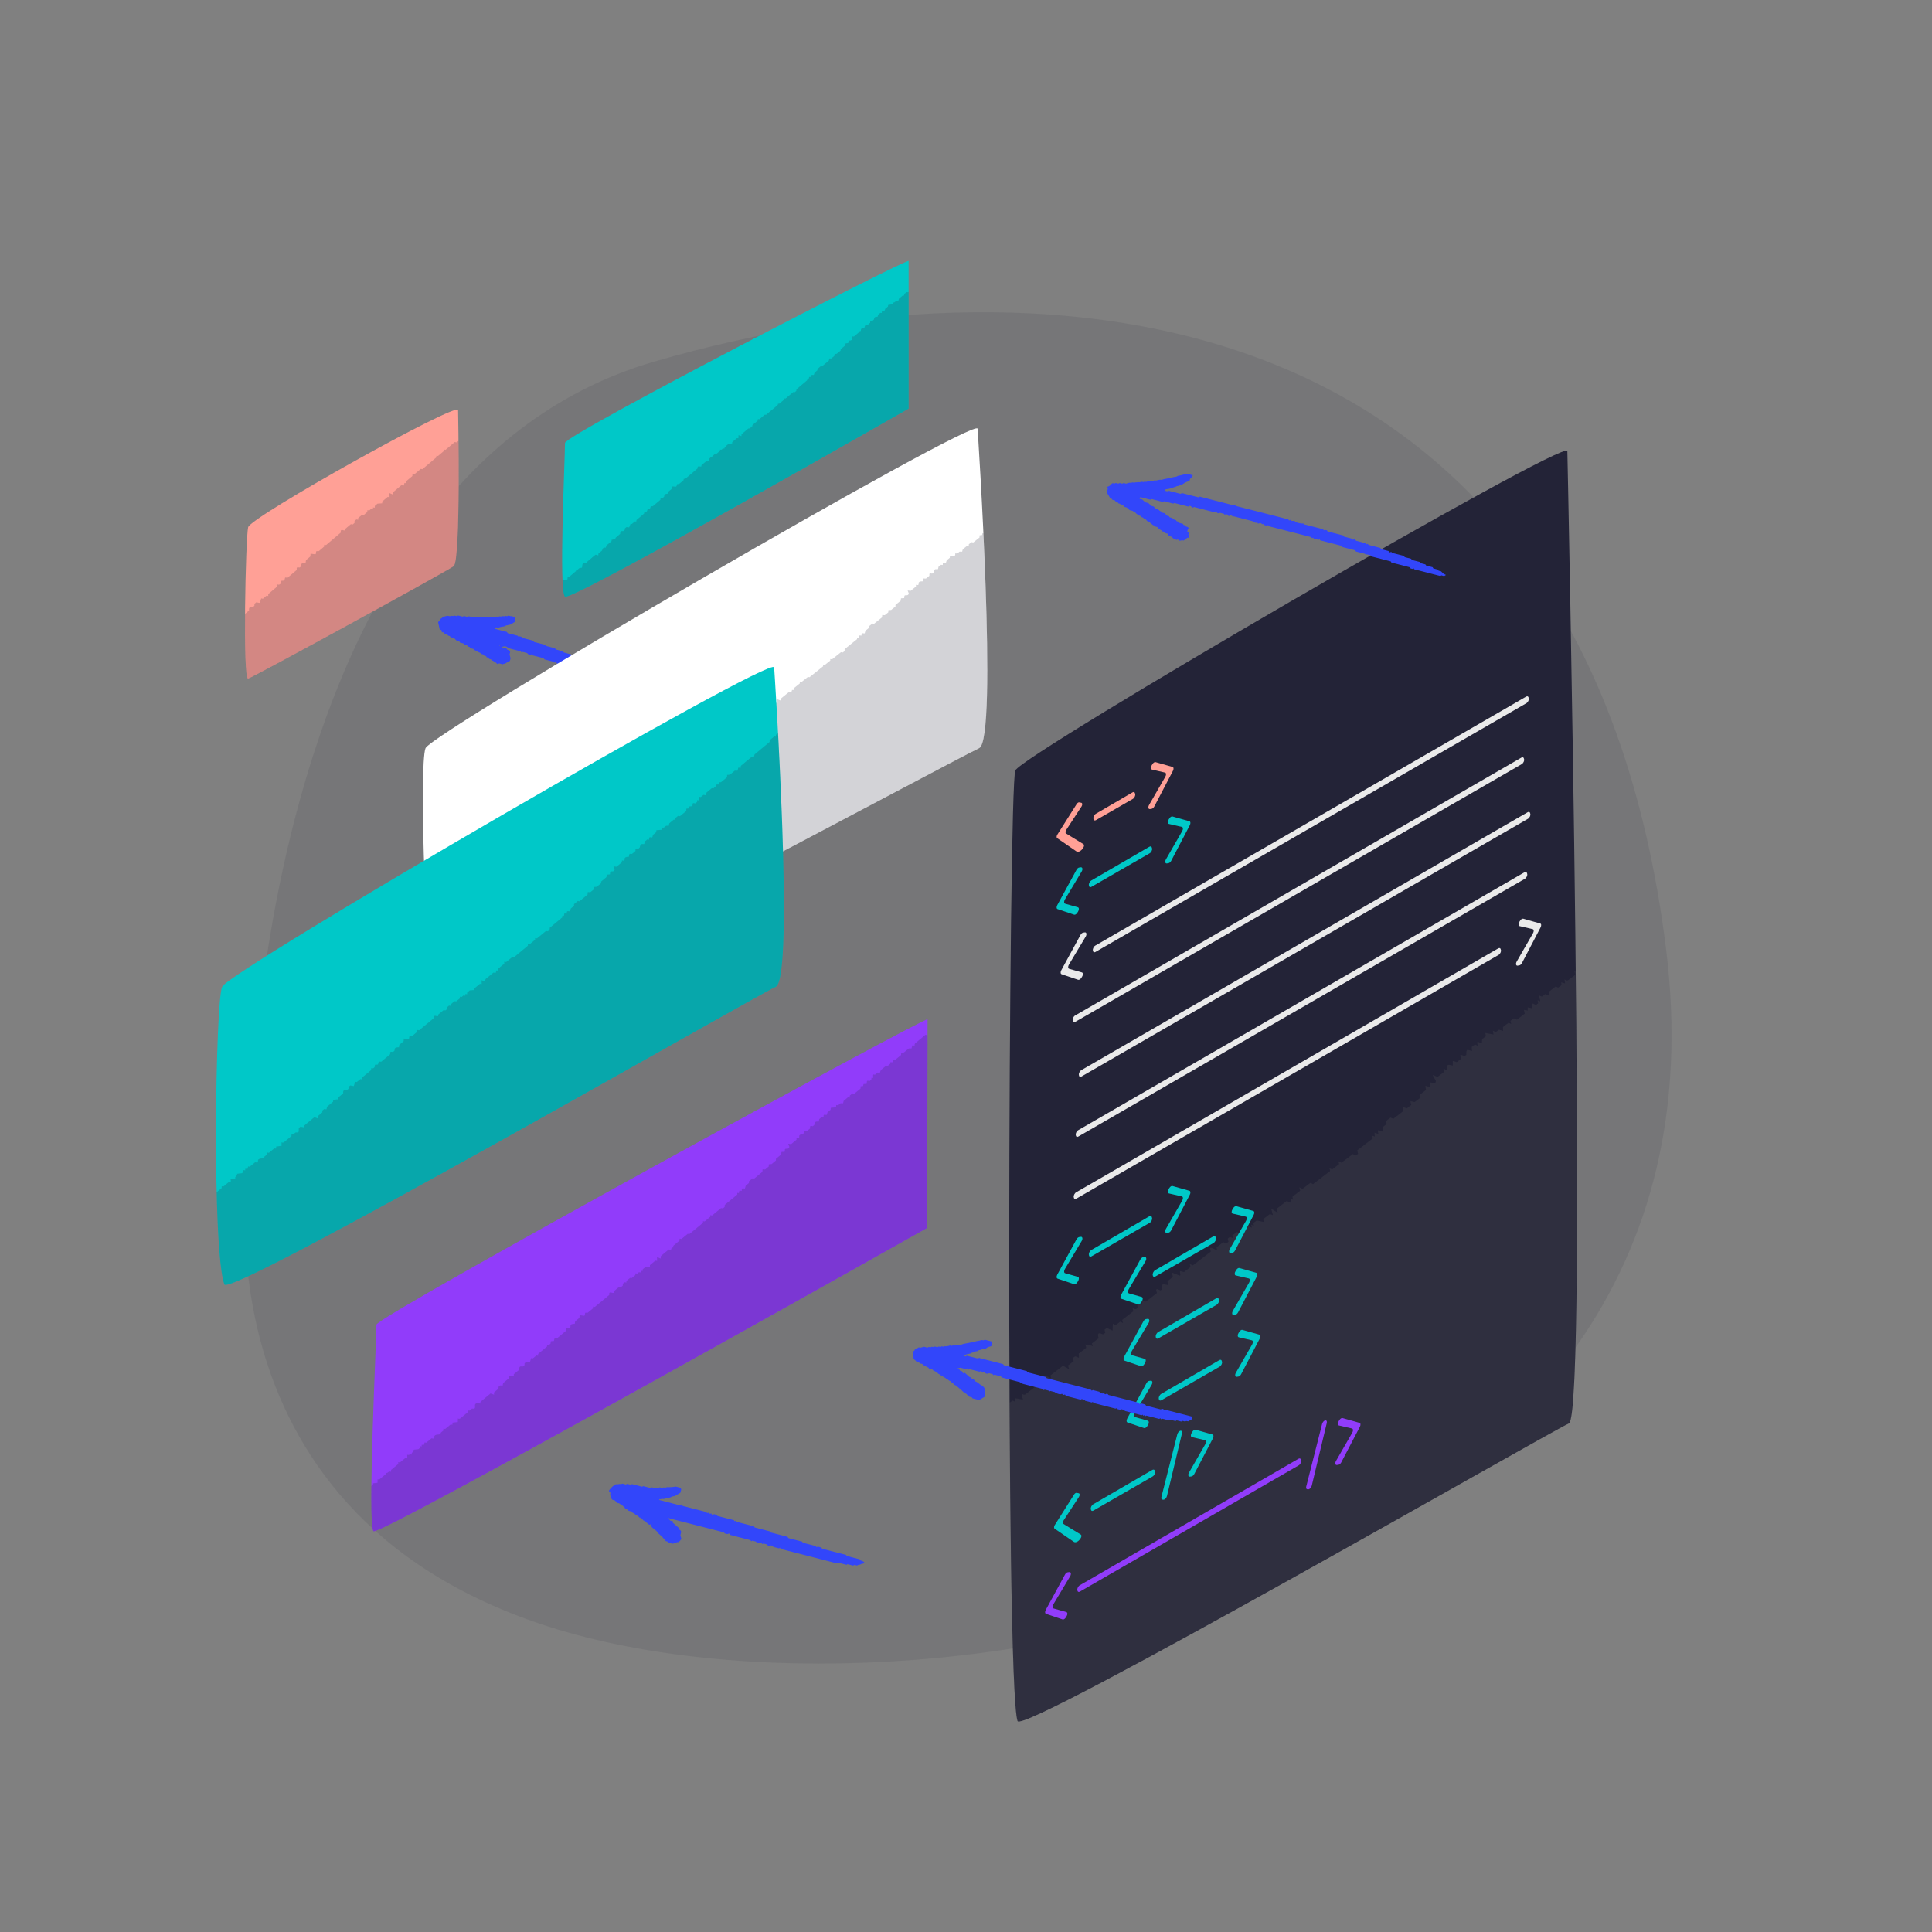
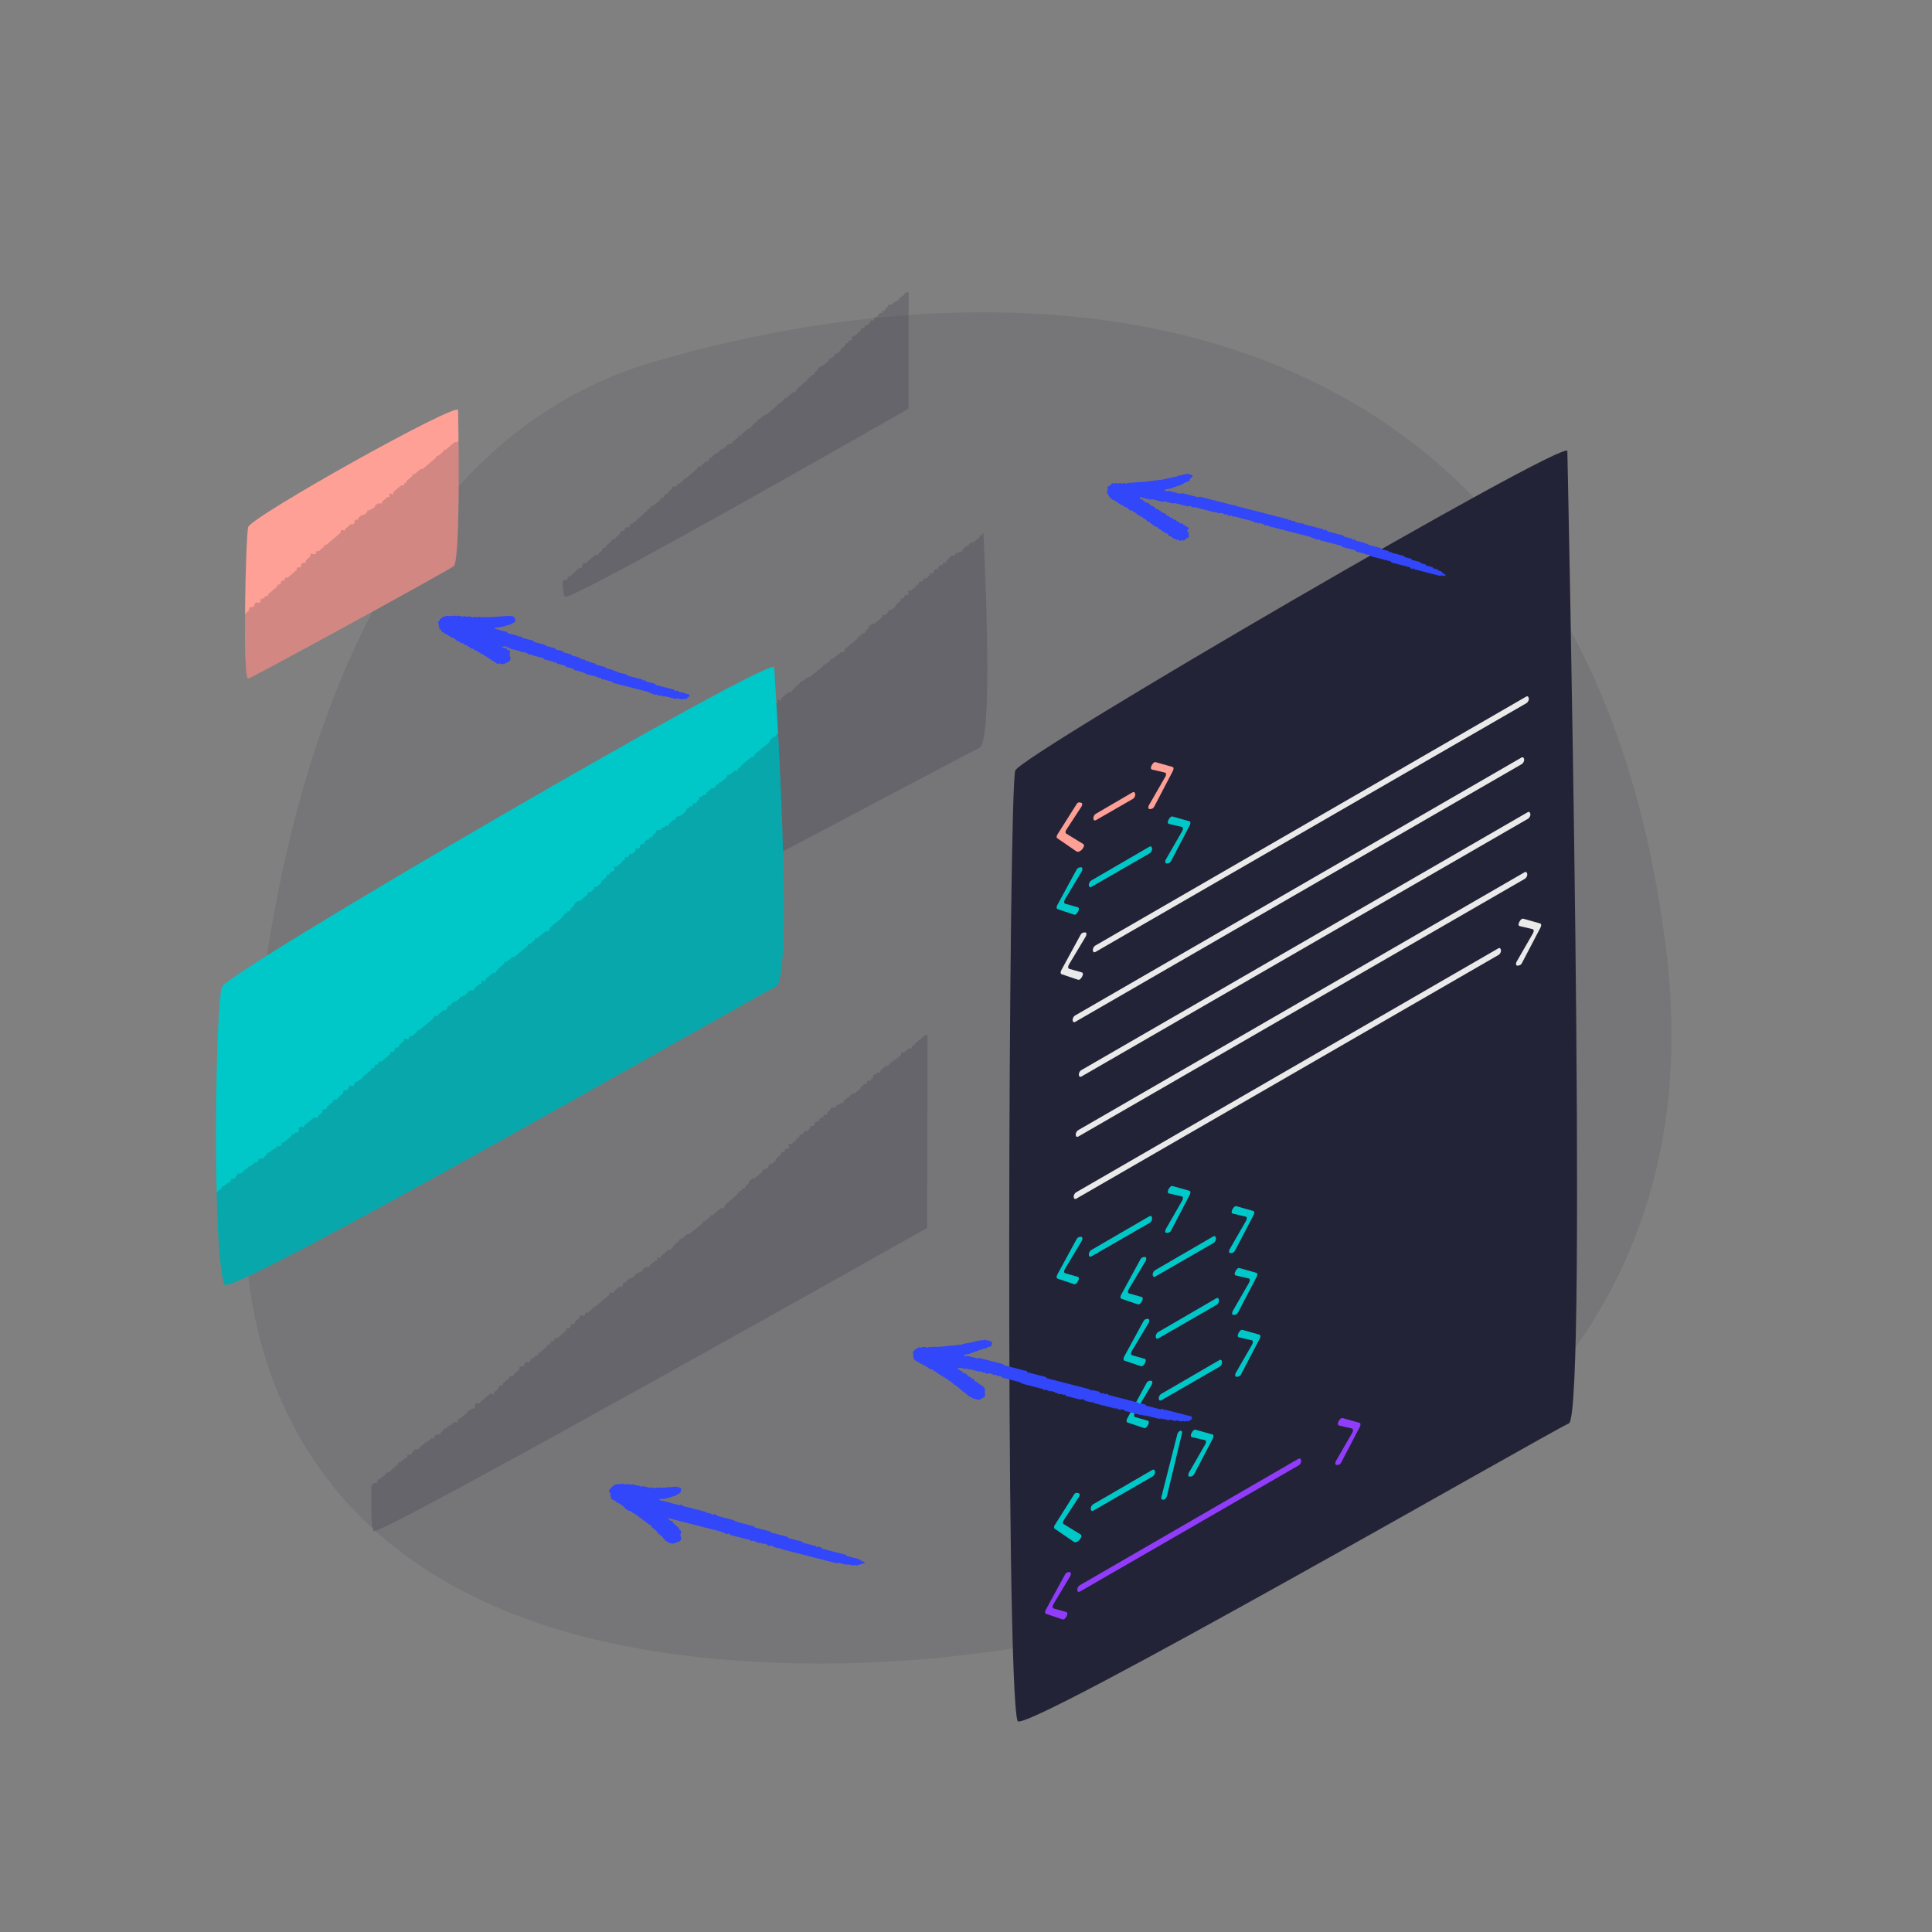
<svg xmlns="http://www.w3.org/2000/svg" xml:space="preserve" viewBox="0 0 1080 1080">
  <rect x="0" y="0" width="1080" height="1080" fill="#808080" stroke="none" />
  <path d="M139.6 645.53s-37.32 198.69 167.68 263.95 669.08-16.35 624.08-378.85-337.67-394.66-565.58-328.5-226.18 443.4-226.18 443.4z" fill="#232337" opacity=".1" />
  <path d="M436.44 865.86c-.14-.22-.28-.43-.42-.64-.16.1-.32.19-.55.32-1.03-.26-2.12-.54-3.22-.83-.08-.14-.17-.3-.27-.46-.46-.19-.91-.56-1.43-.18-.44.32-.84-.02-1.28-.05-.14-.2-.29-.41-.46-.66-.64-.16-1.33-.34-2.05-.53-.19.1-.42.23-.65.35-.14-.21-.28-.43-.49-.77-.35.1-.73.2-1.1.31-.09-.15-.18-.31-.29-.49-.28.08-.58.17-.99.29-.18-.21-.4-.46-.69-.78-.58-.15-1.26-.32-1.98-.51-.2.11-.43.23-.66.36-.08-.15-.17-.3-.24-.42-.07-.1-.11-.21-.18-.23-3.78-.98-7.56-1.95-11.29-2.91-.18-.26-.32-.47-.53-.78-.3.07-.62.15-1.17.29-.26-.07-.77-.2-1.34-.34-.16-.18-.39-.43-.69-.76-.29.1-.6.21-.95.34-.11-.16-.25-.37-.39-.59-9.79-2.51-19.59-5.03-29.4-7.54-.06-.02-.15.07-.24.12-.1.53.42.36.61.55.18.18.29.43.44.66.51.13 1.02.26 1.59.41 0 .26 0 .5.01.83 1.05.91 2.16 1.88 3.43 2.99.01.08.03.4.06.8.19.09.41.2.67.33.16.26.34.57.53.89-.17.67-.35 1.36-.5 1.95.21.73.39 1.37.58 2.05-.45.75-.98 1.5-1.88 1.88-.61-.3-.96.28-1.43.43-.47.15-.96.23-1.67.39l-2.4-.62c-.1-.14-.25-.36-.42-.6-.3-.08-.64-.16-1.03-.26-.21-.88-1.1-1.24-1.56-1.95-.47-.73-1.22-1.13-1.79-1.72-.52-.54-1.28-.88-1.53-1.65-.18-.55-.8-.56-1.11-1.02-.35-.51-1.09-.74-1.51-1.23-.46-.53-.74-1.2-1.1-1.82-.16.1-.32.19-.51.3-.48-.06-.52-.83-1.1-.77-.13-.47-.76-.53-.88-.84-.33-.85-1.58-.44-1.75-1.4-.72-.08-.9-1.05-1.7-1.03-.13 0-.33-.16-.38-.29-.18-.54-.85-.51-1.11-1.02-.15-.29-.92-.25-1.09-.54-.32-.55-.79-.61-1.28-.8-.21-.08-.33-.38-.62-.73-.58-.15-1.33-.34-1.98-.51l-.35-.59c-.33-.08-.67-.17-.99-.25-.45-.43-.47-1.15-1.12-1.42-.36-.15-.6-.63-.96-.75-.89-.29-1.37-1.42-2.39-1.14-.57-.54-1.05-1-1.63-1.56-.36-.09-.87-.22-1.34-.34-.74-.83-1.03-1.81-1.22-3.05.03-.11.12-.45.22-.86-.26-.17-.53-.35-.9-.59.05-.29.11-.62.16-.92 1.13-1.31 2.18-2.66 3.87-3.31.86.38 1.79-.41 2.72.06.22-.11.45-.24.7-.37.66.17 1.35.35 2.03.52.24-.13.47-.25.71-.38.68.17 1.36.35 2.04.52.16-.1.31-.19.47-.28.08-.03.17-.1.23-.08 1.89.48 3.77.96 5.62 1.44.21-.12.36-.21.58-.34 1.31.34 2.67.68 4.03 1.04.26-.12.49-.22.81-.36.59.15 1.27.33 1.95.5l.77-.37c.28.07.62.16.96.25.24-.13.48-.25.73-.38.49.13 1 .26 1.51.39.24-.13.47-.25.71-.38.34.09.68.17 1 .26l.69-.36c.75.13 4.27-.11 4.95-.33.08.01.17 0 .25.02.77.2 1.55.4 2.36.6.17.27.35.57.57.91-.16.64-.34 1.31-.49 1.91-1 .59-1.99 1.17-3.26 1.92-.27.05-1.03-.01-1.55.3-1.41.87-3.11.63-4.55 1.33-.75-.47-1.49.23-2.24.03-.06-.02-.18.18-.27.28.06.09.1.2.16.22 3.78.98 7.56 1.95 11.31 2.91.26-.14.49-.26.82-.43.23.21.47.42.92.82 4.2 1.08 8.65 2.22 13.12 3.37.17.23.32.43.48.64.28-.08.57-.16.99-.28.19.23.4.48.62.74.19-.1.41-.21.62-.32.14.22.29.43.49.74.3-.07.62-.14 1.2-.28.31.08.89.23 1.44.37.11.19.2.34.36.6 3.07.79 6.23 1.6 9.29 2.39.16.27.25.42.35.6l.66-.33c.09.13.18.28.27.42.05.07.08.19.15.21 3.26.85 6.53 1.68 9.78 2.52.1.17.19.32.28.48.06.06.1.17.17.18 2.92.76 5.84 1.5 8.71 2.24.12.21.21.36.34.58 3.03.78 6.11 1.57 9.19 2.36.17.23.33.43.59.77 2.49.64 5.13 1.32 7.68 1.97.16.27.25.42.36.6 2.37.61 4.78 1.23 7.18 1.84.15.23.3.44.45.67.21-.11.44-.23.66-.35.68.18 1.37.35 2.04.52l.44.68c4.47 1.15 8.94 2.29 13.39 3.44.1.17.19.33.35.59 2.38.61 4.85 1.24 7.23 1.86.16.27.25.42.36.6.54.19 1.14.33 1.65.62.39.22.66.65.99 1-.82.19-1.72.15-2.4.58-.69.43-1.55.14-2.01.72-.58-.15-1.01-.26-1.49-.38-.19.09-.42.2-.81.38-.96-.25-2.05-.53-3.05-.78l-.59.35c-1.53-.39-3.08-.79-4.62-1.19-.24.13-.47.26-.7.38-10.46-2.68-20.95-5.37-31.44-8.06zm-184.6-509.67c-.09-.15-.18-.31-.36-.6-.28-.09-.68-.22-1.06-.34-.16-.23-.3-.44-.43-.63-.47-.12-.9-.23-1.34-.34-.47-.3-.59-1.19-1.57-.73-.16-.62-.3-1.14-.36-1.37-.55-.17-.71-.22-.91-.29-.3-1.34-.6-2.7-.92-4.17.23-.18.49-.38.78-.6.08-.31.17-.65.25-.98.4-.23.78-.46 1.16-.69.12-.22.24-.43.34-.62.91-.19 1.8-.38 2.77-.59.41.08.92.17 1.44.27.61-.75 1.57.35 2.19-.44.5.13 1.01.26 1.52.39l.73-.38c.83.21 1.69.43 2.54.65.17-.09.32-.17.48-.26.16-.02.33-.08.48-.05.61.14 1.2.3 1.79.45.17-.1.32-.19.58-.34.86.07 1.75.48 2.7.59.15-.09.31-.18.46-.27.74-.19 1.41.55 2.26.04.6-.36 1.47.66 2.23-.08.49.13 1 .26 1.51.39l.73-.38c.49.13 1 .26 1.51.39.24-.13.47-.25.71-.38.34.09.68.17 1.01.26.16-.1.31-.19.48-.28.64-.13 1.35.44 1.95-.19.74.54 1.47-.24 2.25 0 .62.19 1.3-.54 1.99 0 .22-.12.45-.24.7-.37.32.08.66.17 1 .26.24-.13.47-.25.71-.38l1.53.39c.16-.1.32-.19.58-.34.12.14.24.3.44.54.31.12.71.27 1.08.41.33.45-.43 1.16.41 1.32-.12.48-.21.82-.29 1.14-.94.55-1.86 1.1-2.58 1.53-.93.21-1.65.35-2.37.53-.41.1-.69.44-1.17.51-1.14.16-2.28.35-3.38.73-.21.07-.51-.11-1.01-.24-.19.14-.52.38-.86.62.07.11.1.24.16.26 2.23.58 4.46 1.15 6.68 1.72.16.25.3.47.45.7 1.88.48 3.77.97 5.65 1.45.14.22.28.43.42.64.17-.1.32-.19.55-.33.34.09.75.19 1.16.3.09.15.18.3.33.57 2.03.52 4.16 1.07 6.2 1.59l.41.69c2.03.52 4.16 1.07 6.2 1.59l.35.59c1.7.44 3.41.88 5.13 1.32l.44.68c1.36.35 2.74.7 4.13 1.06.08.15.17.3.34.61 1.3.41 2.77.7 4.18 1.12.09.16.19.31.34.58 1.34.35 2.78.71 4.13 1.06.16.27.25.42.37.63.97.25 1.99.51 2.94.75.28.31.5.56.81.9.29-.1.6-.21.94-.34.11.16.25.37.39.59 1.19.31 2.39.61 3.6.93.09.15.17.3.34.59 1.65.55 3.47.87 5.23 1.42.09.15.18.31.34.57 1.34.35 2.78.71 4.13 1.06l.38.64c.2-.09.4-.18.65-.29.12.17.26.37.41.58.21-.11.43-.23.65-.35l.27.45c.05.07.09.18.16.2 1.71.45 3.43.89 5.12 1.32.11.19.2.34.36.61 2.72.7 5.54 1.42 8.26 2.12.16.27.25.42.35.6.29-.08.58-.17.99-.29.18.21.4.46.68.78 1.61.41 3.33.85 5.05 1.3.15.23.29.45.43.68 3.43.88 6.87 1.76 10.31 2.65.14.23.29.45.41.64.51.35.82-.17 1.38-.24.17.16.41.39.82.77.52.13 1.27.33 1.98.51.21-.12.36-.21.55-.33.14.19.27.39.43.61.82.21 1.68.43 2.59.67.14.29.29.6.52 1.09-.4.14-.89.3-1.2.41-.11.41-.15.58-.19.74-1 .53-2.15.11-3.26.56-.75-.19-1.61-.41-2.46-.63-.24.13-.47.26-.71.38-2.06-.53-4.12-1.06-6.17-1.58-.23.12-.46.24-.66.34-.15-.21-.29-.4-.43-.59-.2.12-.35.21-.56.33-.13-.18-.27-.36-.43-.58-.2.1-.41.2-.66.33l-1-.26c-.13-.2-.27-.42-.42-.64-.15.09-.31.18-.46.27-.16.01-.34.05-.49.02-.77-.18-1.54-.39-2.27-.58-.12-.2-.21-.36-.35-.59-.19.08-.39.17-.65.28-.12-.16-.25-.34-.43-.58-6.65-1.71-13.35-3.43-20.06-5.15-.15-.23-.3-.44-.46-.68-2.03-.52-4.09-1.05-6.15-1.58-.15-.23-.29-.45-.51-.79-.34.09-.73.2-1.12.3-.08-.14-.17-.29-.33-.55-2.21-.57-4.5-1.16-6.71-1.72-.16-.27-.25-.42-.37-.63-.2.09-.41.19-.65.3-.13-.18-.26-.38-.42-.6-1.69-.43-3.41-.87-5.11-1.31l-.44-.68c-1.37-.35-2.74-.7-4.11-1.06-.09-.16-.18-.31-.27-.46-.05-.06-.1-.17-.16-.19-1.54-.4-3.08-.8-4.56-1.18-.19-.28-.34-.49-.55-.79-.31.08-.63.17-1.03.28-.08-.11-.22-.29-.39-.52-1.66-.43-3.37-.87-5.09-1.31-.15-.23-.3-.45-.46-.68-2.04-.52-4.1-1.05-6.15-1.58-.15-.23-.29-.44-.43-.66-.15.09-.31.18-.48.28-.61.11-1.17-.18-1.74-.35-.09-.15-.18-.31-.31-.53-.87-.22-1.79-.46-2.69-.69-.18.1-.33.19-.53.32-.13-.18-.27-.37-.44-.6-2-.51-4.06-1.04-6.12-1.57-.15-.23-.3-.45-.44-.66-.21.11-.44.23-.66.34-.09-.15-.18-.31-.27-.46-.41-.38-.97-.34-1.45-.52l-1.69.39c.05.08.08.2.14.22.85.23 1.7.44 2.5.65l.53.74c.29.07.63.16.98.25.19.3.37.6.59.94-.12.47-.25.97-.36 1.39.2.74.37 1.38.58 2.17-.09.35-.22.86-.37 1.43-.88.49-1.81 1.01-2.93 1.65-.02 0-.27-.01-.56-.03-.11.07-.26.16-.53.31-.65-.17-1.41-.36-2.02-.52-.38.18-.61.29-.81.39-.7-.21-.9-1.18-1.76-1.01-.39-.46-.69-1.07-1.41-.82-.21-.32-.35-.54-.5-.77-.33-.08-.67-.17-1.01-.26-.15-.23-.29-.45-.43-.68-.34-.09-.68-.17-1.01-.26-.1-.17-.18-.33-.28-.47-.31-.46-1.07-.13-1.3-.72-.2-.51-.71-.43-1.1-.58-.24-.09-.66-.14-.69-.28-.2-.89-1.34-.43-1.61-1.17-.03-.08-.09-.15-.13-.23-.08-.03-.15-.07-.24-.1-.43-.11-.86-.22-1.31-.34-.13-.21-.28-.43-.42-.66-.68-.17-1.36-.35-2.04-.52-.15-.23-.29-.45-.43-.68-.34-.09-.68-.17-.99-.25-.17-.24-.31-.46-.44-.65-.46-.12-.89-.23-1.41-.36-.11-.14-.27-.34-.54-.69-.59-.15-1.34-.34-2-.51-.16-.27-.25-.42-.36-.61-.48-.12-.98-.25-1.4-.36-.55-.53-1.02-.99-1.59-1.54-.58-.16-1.27-.33-1.96-.51zm27.42 4.37c-.09.05-.16.09-.23.14.1.09.19.19.31.25.04.02.14-.08.21-.12-.1-.09-.2-.19-.29-.27zm-16.15-8.28c.05.09.09.16.14.23.09-.1.19-.19.25-.3.02-.04-.08-.14-.12-.21-.1.1-.19.19-.27.28z" fill="#3246fa" />
  <path d="M876.16 252.13s11.63 538.86.85 543.56c-10.78 4.7-305.37 174.21-308.18 166.37-7-19.53-5.03-522.44-1.27-531.37 3.77-8.92 308.6-186.32 308.6-178.56z" fill="#232337" />
-   <path d="M564.25 784.28c.46 93.25 1.83 170.3 4.48 177.71 2.81 7.84 297.4-161.66 308.18-166.37 5.11-2.23 5.19-124.65 3.85-252.74-.23-.05-.45-.09-.66-.13.18.85.31 1.44.48 2.19-1.28.99-2.63 2.05-4.01 3.06-.19.14-.57.05-.86.06-.41-.2-.83-.4-1.16-.55.11.75.22 1.48.34 2.24-.9-.25-1.58-.43-2.21-.61.11.59.22 1.17.28 1.48-.75.58-1.36 1.05-1.92 1.48-.57-.27-.98-.47-1.39-.66-1.33 1.03-2.66 2.05-3.6 2.77-.1 1.23-.14 1.85-.19 2.41-.85-.38-1.46-.65-2.08-.93-.62.47-1.24.96-1.85 1.43-.6-.26-1.18-.51-1.5-.65-.31.89.85 2.53.44 3.29-.44-.21-.85-.41-1.36-.65.11.54.23 1.1.36 1.73-.37.29-.79.6-1.22.94-.84-.25-2.15-1.28-2.32-.51.14 1.01.25 1.74.34 2.38l-2.72-.52c.03.75.06 1.37.08 1.76-.86-.15-1.53-.27-2.16-.38.19.86.33 1.46.48 2.13-1.42 1.1-2.88 2.22-4.36 3.36-.56-.25-1.16-.51-1.75-.78-.63.49-1.26.97-1.86 1.43.14.62.27 1.19.4 1.77-.47-.23-.89-.42-1.49-.71-1.05.81-2.17 1.67-3.11 2.4.03.95.05 1.62.07 2.19-.99-.31-1.72-.53-2.26-.7-.84.4-1.1 1.31-2.23 1.12-.41-.2-.83-.4-1.24-.59.13.73.26 1.46.38 2.15-1.7-.3-3.17-.57-4.59-.82.1.59.2 1.16.32 1.81-.82.63-1.64 1.26-2.13 1.64-.05 1.16-.07 1.8-.09 2.28-1.09-.16-2.48-1.34-2.7-.35.14.59.28 1.19.42 1.77-.6-.26-1.2-.51-1.66-.72-.68.53-1.3 1-1.76 1.35.07.97.12 1.66.17 2.24l-2.37-.63c-1.12.22-.71 1.75-.83 2.81-.31.24-.63.48-.94.73-.83-.14-2.21-1.3-2.43-.31.15.61.3 1.22.44 1.8-.85.65-1.68 1.29-2.41 1.85-.9-.28-1.62-.51-2.22-.7 0 1.08.01 1.9.01 2.65-1.5-.48-2.72-.73-3.25.11-.19.67.89 2.32-.26 2.33-.51-.22-1.11-.49-1.71-.75.14.59.29 1.19.42 1.76-1.27.98-2.52 1.94-3.73 2.87-.62-.25-1.17-.48-2.76-1.13.8 1.46 1.58 2.91 1.79 3.3.08 2.73-2.82.16-3.35 1.2.11.74.23 1.47.34 2.25-1-.22-1.85-.41-2.82-.62.11.78.21 1.51.32 2.34-1.2.92-2.44 1.88-3.65 2.81.15.52.26.95.43 1.54-1.06.82-2.18 1.68-3.04 2.34-1.11-.22-1.79-.35-2.44-.48.18.85.31 1.44.46 2.14-.78.6-1.61 1.24-2.47 1.9-.68-.24-1.41-.5-2.34-.83.16.9.29 1.64.41 2.33-1.9 1.46-3.78 2.91-5.63 4.34-.46-.22-.87-.42-1.5-.71l-2.66 2.05c.12.42.23.84.44 1.58-.8.62-1.71 1.32-2.24 1.73-.01 1.3-.01 1.95-.02 2.42-1.03-.02-2.48-1.31-2.71-.26.14.55.29 1.16.42 1.69-.73-.25-1.47-.51-2.22-.77.06.89.11 1.55.16 2.17-.52-.19-1.02-.38-1.5-.55.17.61.29 1.03.43 1.56-2.88 2.22-5.8 4.47-8.72 6.71.14.64.27 1.24.43 1.92-.37.29-.79.61-1.23.95-.53-.24-1.14-.51-1.76-.78-2.08 1.6-4.17 3.21-6.24 4.81-.6-.26-1.18-.51-1.75-.76.13.47.25.9.42 1.53-1.25.97-2.58 1.99-3.87 2.98-.57-.21-1.07-.39-1.55-.57.17.61.29 1.04.4 1.44l-9.56 7.36c-.63-.3-1.04-.5-1.5-.71-1.44 1.11-2.9 2.23-4.36 3.36-.62-.28-1.23-.54-1.81-.8.15.61.3 1.22.45 1.86-1.46 1.12-2.92 2.25-4.32 3.33.13.64.24 1.18.34 1.71-.52-.25-.94-.45-1.35-.64-.02.73-.05 1.5-.07 2.23l-2.13-.9c-1.72 1.32-3.5 2.68-5.25 4.07-.18.14-.15.53-.24.87.11.34.25.77.55 1.71-1.3-.84-2.53-1.63-3.76-2.42.42 1.53.72 2.59 1.04 3.74-.55-.22-1.1-.45-1.72-.71-1.21.94-2.47 1.9-3.73 2.87.13.57.28 1.17.38 1.61-1.42-.3-2.8-.59-4.06-.85-.66.51-1.28.98-1.8 1.39.11.69.2 1.18.27 1.64-.62-.29-1.03-.49-1.52-.72.12.56.25 1.12.37 1.69-.56-.24-1.15-.5-1.76-.76-.41.31-.82.63-1.21.93-.61-.26-1.17-.49-1.69-.7.14.66.26 1.25.33 1.62-.94.72-1.76 1.35-2.48 1.91-.77-.28-1.34-.49-1.58-.58-.99.76-1.8 1.39-2.56 1.97.17.61.29 1.04.42 1.53-.56-.23-1.12-.47-1.73-.73-.39.3-.8.62-1.23.95.14.59.29 1.21.43 1.79-.43.33-.84.65-1.23.95-.65-.28-1.25-.53-1.71-.73-1.31 1.01-2.56 1.97-3.74 2.88.12.66.22 1.18.26 1.41-1.26.06-3.2-1.88-3.91-.87.13.56.28 1.17.43 1.82-3.32 2.56-6.66 5.13-10.01 7.71-.57-.25-1.16-.5-1.72-.74.14.62.28 1.22.39 1.68-1.32 1.01-2.56 1.97-3.63 2.8-.99-.26-1.69-.45-2.11-.56-.53.76.72 2.53-.4 2.55-1.26-.51-2.6-1.06-4.21-1.72.19.95.34 1.7.49 2.49-1.03.79-2.07 1.59-3 2.31.1.9.19 1.62.25 2.2-1.97-.34-4.11-1.25-3.14 1.79.2.62-.6.81-.9 1.14-.85.02-2.31-1.31-2.55-.25.13.53.28 1.15.44 1.79-2.07 1.6-4.16 3.21-6.2 4.77-.81-.29-1.55-.55-2.23-.78-.01 1.05-.01 1.87-.01 2.63-.96-.21-1.81-.39-2.57-.56.09.93.15 1.64.21 2.26-.65.55-1.18 1.17-2.8.04.14.6.28 1.18.42 1.8-2.07 1.6-4.16 3.21-6.24 4.81.15.61.29 1.2.43 1.79-.45-.22-.87-.41-1.59-.76-.8.61-1.71 1.32-2.51 1.93-.72-.34-1.14-.54-1.57-.75-.05 1.24-.1 2.47-.15 3.8-.97-.44-2.16-.97-3.26-1.47-.45.35-.87.67-1.23.95.15.69.28 1.29.4 1.86-.69.19-.76 1.1-2.03.51-2.11-1-2.36.12-1.64 2.41-1.23.95-2.56 1.97-3.77 2.91.21.74.32 1.17.44 1.59-1.7-1.05-2.39.05-4.05-.98.13.62.26 1.21.4 1.85-1.45 1.12-2.91 2.24-4.15 3.19.04 1.03.07 1.7.09 2.37-.82-.32-1.4-.55-2.12-.83-.34.26-.75.57-1.23.95.1.45.24 1.05.4 1.77-.99.76-2.04 1.56-3.06 2.38-.08.06.06.37.16.89.03.08.17.51.43 1.31-1.34-.8-2.61-1.55-3.47-2.06-2.52 1.94-4.81 3.71-7.01 5.4.11.68.2 1.17.28 1.65-1.23-.59-2.26-1.08-3.33-1.59-.4.31-.82.63-1.01.77-.43 1.23 1.2 3.41.22 4.16-.56-.18-1.29-.41-2.16-.68-.55.43-1.17.9-1.74 1.34-.54-.26-.95-.45-1.51-.72.1.51.19 1.03.33 1.78-1.67 1.29-3.43 2.66-5.22 4-.19.14-.55.08-.84.1-.41-.2-.83-.4-1.24-.59.29 1.18.58 2.36.81 3.31-1.62-.26-3.12-.51-4.61-.75.16.76.28 1.35.41 2.01-.52-.22-1.08-.45-1.69-.71-.51.48-1.1.93-1.68 1.38z" fill="#606060" opacity=".2" />
-   <path d="m730.19 830.99 8.88-35c.24-.93.97-1.8 1.67-1.98.75-.2 1.18.47.94 1.46l-8.4 35.03c-.27 1.1-1.22 2.09-1.98 2.04l-.48-.03c-.58-.03-.85-.67-.63-1.52z" fill="#913cfa" />
  <path d="m601.87 449.46-10.8 17.09c-.5.79-.54 1.69-.1 1.99l10.76 7.39c1.04.71 2.82-.28 3.9-2.16.41-.72.45-1.5.1-1.83l-9.87-6.06c-.37-.34-.31-1.16.13-1.9l8.61-13.18c.56-.92.49-1.91-.14-2.04l-1.15-.23c-.44-.1-1.03.29-1.44.93zm10.69 5.46 20.52-11.97c.62-.36 1.16-.2 1.33.38l.15.51c.25.87-.41 2.26-1.33 2.78l-20.59 11.85c-.65.37-1.21.17-1.35-.48l-.08-.39c-.17-.87.48-2.17 1.35-2.68zm29.78-4.94 9.09-15.8c.6-1.04.51-2.14-.19-2.3l-7.29-1.69c-.73-.17-.79-1.35-.12-2.41l.41-.65c.49-.78 1.21-1.24 1.74-1.09l9.48 2.68c.64.18.74 1.18.22 2.17l-10.41 19.92c-.37.71-.98 1.24-1.51 1.33l-.91.14c-.95.16-1.22-1.07-.51-2.3z" fill="#ffa096" />
  <path d="m610.03 492.21 32.49-18.88c.62-.36 1.16-.2 1.33.38l.15.51c.25.87-.41 2.26-1.33 2.78l-32.56 18.76c-.65.37-1.21.17-1.35-.48l-.08-.39c-.16-.87.48-2.17 1.35-2.68zm41.75-11.85 9.09-15.8c.6-1.04.51-2.14-.19-2.3l-7.29-1.69c-.73-.17-.79-1.35-.12-2.41l.41-.65c.49-.78 1.21-1.24 1.74-1.09l9.48 2.68c.64.18.74 1.18.22 2.17l-10.41 19.92c-.37.71-.98 1.24-1.51 1.33l-.91.14c-.94.16-1.21-1.07-.51-2.3zm-47.13 6.83-9.36 15.64c-.62 1.03-.56 2.15.12 2.34l7.14 2.02c.71.2.74 1.4.06 2.45l-.42.64c-.5.77-1.23 1.2-1.74 1.03l-9.27-3.12c-.62-.21-.7-1.23-.16-2.21l10.76-19.76c.39-.71.99-1.22 1.53-1.28l.9-.11c.93-.11 1.17 1.15.44 2.36zm5.38 211.59 32.49-18.88c.62-.36 1.16-.2 1.33.38l.15.51c.25.87-.41 2.26-1.33 2.78l-32.56 18.76c-.65.37-1.21.17-1.35-.48l-.08-.39c-.16-.88.48-2.18 1.35-2.68zm41.75-11.86 9.09-15.8c.6-1.04.51-2.14-.19-2.3l-7.29-1.69c-.73-.17-.79-1.35-.12-2.41l.41-.65c.49-.78 1.21-1.24 1.74-1.09l9.48 2.68c.64.18.74 1.18.22 2.17l-10.41 19.92c-.37.71-.98 1.24-1.51 1.33l-.91.14c-.94.16-1.21-1.07-.51-2.3zm-47.13 6.84-9.36 15.64c-.62 1.03-.56 2.15.12 2.34l7.14 2.02c.71.2.74 1.4.06 2.45l-.42.64c-.5.77-1.23 1.2-1.74 1.03l-9.27-3.12c-.62-.21-.7-1.23-.16-2.21l10.76-19.76c.39-.71.99-1.22 1.53-1.28l.9-.11c.93-.12 1.17 1.14.44 2.36zm41.08 16.29 32.49-18.88c.62-.36 1.16-.2 1.33.38l.15.51c.25.87-.41 2.26-1.33 2.78l-32.56 18.76c-.65.37-1.21.17-1.35-.48l-.08-.39c-.17-.87.47-2.17 1.35-2.68zm41.75-11.85 9.09-15.8c.6-1.04.51-2.14-.19-2.3l-7.29-1.69c-.73-.17-.79-1.35-.12-2.41l.41-.65c.49-.78 1.21-1.24 1.74-1.09l9.48 2.68c.64.18.74 1.18.22 2.17l-10.41 19.92c-.37.71-.98 1.24-1.51 1.33l-.91.14c-.95.16-1.22-1.07-.51-2.3zm-47.14 6.83-9.36 15.64c-.62 1.03-.56 2.15.12 2.34l7.14 2.02c.71.2.74 1.4.06 2.45l-.42.64c-.5.77-1.23 1.2-1.74 1.03l-9.27-3.12c-.62-.21-.7-1.23-.16-2.21l10.76-19.76c.39-.71.99-1.22 1.53-1.28l.9-.11c.94-.11 1.17 1.15.44 2.36zm7.09 39.6 32.49-18.88c.62-.36 1.16-.2 1.33.38l.15.51c.25.87-.41 2.26-1.33 2.78l-32.56 18.76c-.65.37-1.21.17-1.35-.48l-.08-.39c-.17-.88.48-2.18 1.35-2.68zm41.75-11.86 9.09-15.8c.6-1.04.51-2.14-.19-2.3l-7.29-1.69c-.73-.17-.79-1.35-.12-2.41l.41-.65c.49-.78 1.21-1.24 1.74-1.09l9.48 2.68c.64.18.74 1.18.22 2.17l-10.41 19.92c-.37.71-.98 1.24-1.51 1.33l-.91.14c-.95.16-1.22-1.07-.51-2.3zm-47.14 6.84-9.36 15.64c-.62 1.03-.56 2.15.12 2.34l7.14 2.02c.71.2.74 1.4.06 2.45l-.42.64c-.5.77-1.23 1.2-1.74 1.03l-9.27-3.12c-.62-.21-.7-1.23-.16-2.21l10.76-19.76c.39-.71.99-1.22 1.53-1.28l.9-.11c.94-.12 1.17 1.14.44 2.36zm7.09 39.59 32.49-18.88c.62-.36 1.16-.2 1.33.38l.15.51c.25.87-.41 2.26-1.33 2.78l-32.56 18.76c-.65.37-1.21.17-1.35-.48l-.08-.39c-.17-.88.48-2.17 1.35-2.68zm41.75-11.86 9.09-15.8c.6-1.04.51-2.14-.19-2.3l-7.29-1.69c-.73-.17-.79-1.35-.12-2.41l.41-.65c.49-.78 1.21-1.24 1.74-1.09l9.48 2.68c.64.18.74 1.18.22 2.17l-10.41 19.92c-.37.71-.98 1.24-1.51 1.33l-.91.14c-.95.16-1.22-1.07-.51-2.3zm-47.13 6.84-9.36 15.64c-.62 1.03-.56 2.15.12 2.34l7.14 2.02c.71.2.74 1.4.06 2.45l-.42.64c-.5.77-1.23 1.2-1.74 1.03l-9.27-3.12c-.62-.21-.7-1.23-.16-2.21l10.76-19.76c.39-.71.99-1.22 1.53-1.28l.9-.11c.93-.11 1.16 1.14.44 2.36z" fill="#00c8c8" />
  <path d="m603.59 886.17 122.26-70.71c.62-.36 1.16-.2 1.33.38l.15.51c.25.87-.41 2.26-1.33 2.78l-122.33 70.59c-.65.37-1.21.17-1.35-.48l-.08-.39c-.17-.87.48-2.17 1.35-2.68zm143.26-69.53 9.09-15.8c.6-1.04.51-2.14-.19-2.3l-7.29-1.69c-.73-.17-.79-1.35-.12-2.41l.41-.65c.49-.78 1.21-1.24 1.74-1.09l9.48 2.68c.64.18.74 1.18.22 2.17l-10.41 19.92c-.37.71-.98 1.24-1.51 1.33l-.91.14c-.95.16-1.22-1.08-.51-2.3zm-148.64 64.51-9.36 15.64c-.62 1.03-.56 2.15.12 2.34l7.14 2.02c.71.2.74 1.4.06 2.45l-.42.64c-.5.77-1.23 1.2-1.74 1.03l-9.27-3.12c-.62-.21-.7-1.23-.16-2.21l10.76-19.76c.39-.71.99-1.22 1.53-1.28l.9-.11c.93-.11 1.16 1.15.44 2.36z" fill="#913cfa" />
  <path d="m649.24 836.79 8.88-35c.24-.93.97-1.8 1.67-1.98.75-.2 1.18.47.94 1.46l-8.4 35.03c-.27 1.1-1.22 2.09-1.98 2.04l-.48-.03c-.58-.03-.84-.67-.63-1.52zm-48.82-1.36-10.8 17.09c-.5.79-.54 1.69-.1 1.99l10.76 7.39c1.04.71 2.82-.28 3.9-2.16.41-.72.45-1.5.1-1.83l-9.87-6.06c-.37-.34-.31-1.16.13-1.9l8.61-13.18c.56-.92.49-1.91-.14-2.04l-1.15-.23c-.44-.09-1.03.29-1.44.93zm10.69 5.46 33.06-19.21c.62-.36 1.16-.2 1.33.38l.15.51c.25.87-.41 2.26-1.33 2.78l-33.12 19.09c-.65.37-1.21.17-1.35-.48l-.08-.39c-.18-.87.47-2.17 1.34-2.68zm53.56-17.74 9.09-15.8c.6-1.04.51-2.14-.19-2.3l-7.29-1.69c-.73-.17-.79-1.35-.12-2.41l.41-.65c.49-.78 1.21-1.24 1.74-1.09l9.48 2.68c.64.18.74 1.18.22 2.17l-10.41 19.92c-.37.71-.98 1.24-1.51 1.33l-.91.14c-.95.16-1.22-1.07-.51-2.3z" fill="#00c8c8" />
  <path d="M612.27 528.59 853.1 389.43c.62-.36 1.16-.2 1.33.38l.15.51c.25.87-.41 2.26-1.33 2.78L612.36 532.15c-.65.37-1.21.17-1.35-.48l-.08-.39c-.17-.88.47-2.18 1.34-2.69zm-11.3 39.08 249.52-144.18c.62-.36 1.16-.2 1.33.38l.15.51c.25.87-.41 2.26-1.33 2.78L601.06 571.23c-.65.37-1.21.17-1.35-.48l-.08-.39c-.18-.88.47-2.18 1.34-2.69zm3.48 30.55 249.52-144.18c.62-.36 1.16-.2 1.33.38l.15.51c.25.87-.41 2.26-1.33 2.78L604.53 601.78c-.65.37-1.21.17-1.35-.48l-.08-.39c-.17-.89.48-2.18 1.35-2.69zm-1.74 33.56L852.23 487.6c.62-.36 1.16-.2 1.33.38l.15.51c.25.87-.41 2.26-1.33 2.78L602.79 635.33c-.65.37-1.21.17-1.35-.48l-.08-.39c-.17-.88.48-2.17 1.35-2.68zm-1.14 34.73 235.97-136.36c.62-.36 1.16-.2 1.33.38l.15.51c.25.87-.41 2.26-1.33 2.78L601.66 670.06c-.65.37-1.21.17-1.35-.48l-.08-.39c-.17-.88.47-2.18 1.34-2.68zm246.29-129.02 9.09-15.8c.6-1.04.51-2.14-.19-2.3l-7.29-1.69c-.73-.17-.79-1.35-.12-2.41l.41-.65c.49-.78 1.21-1.24 1.74-1.09l9.48 2.68c.64.18.74 1.18.22 2.17l-10.41 19.92c-.37.71-.98 1.24-1.51 1.33l-.91.14c-.95.16-1.22-1.07-.51-2.3zm-240.97-13.91-9.36 15.64c-.62 1.03-.56 2.15.12 2.34l7.14 2.02c.71.2.74 1.4.06 2.45l-.42.64c-.5.77-1.23 1.2-1.74 1.03l-9.27-3.12c-.62-.21-.7-1.23-.16-2.21l10.76-19.76c.39-.71.99-1.22 1.53-1.28l.9-.11c.93-.12 1.17 1.14.44 2.36z" fill="#eaeaea" />
-   <path d="M507.92 228.42v-82.48c0-2.18-192.09 97.19-192.09 101.69 0 9.37-3.58 83.02 0 85.9s192.09-105.11 192.09-105.11z" fill="#00c8c8" />
-   <path d="M518.28 686.44s.24-114.46.24-116.64c0-2.18-308.09 166.19-308.09 170.69 0 9.37-5.17 112.61-1.59 115.48 3.57 2.88 309.44-169.53 309.44-169.53z" fill="#913cfa" />
  <path d="M256.08 229.25s1.65 84.21-2.49 87.26-111.71 61.89-114.86 62.85-1.44-78.88 0-84.66c1.44-5.79 117.35-70.48 117.35-65.45z" fill="#ffa096" />
-   <path d="M546.48 239.68s11.63 173.86.85 178.56-299.64 160.52-302.45 152.68c-7-19.53-10.76-143.75-7-152.68 3.76-8.92 308.6-186.32 308.6-178.56z" fill="#fff" />
  <path d="M315.82 333.53c3.58 2.88 192.09-105.11 192.09-105.11v-65.31c-.11.09-.21.18-.32.27-.26-.02-.55-.05-.83-.08-.43.37-.87.73-1.28 1.08-.03.29-.06.57-.09.84-.22-.03-.41-.05-.69-.09-.72.61-1.5 1.26-2.15 1.81-.15.49-.26.83-.35 1.12-.49.02-.85.04-1.12.06-.54.36-.84.88-1.43.99-.19-.03-.39-.05-.58-.08-.06.35-.12.71-.18 1.04-.89.16-1.65.29-2.39.42-.05.29-.1.56-.15.87-.57.48-1.13.95-1.47 1.24-.23.61-.36.94-.46 1.19-.57.12-1.13-.24-1.43.32l-.09.84c-.29-.02-.57-.05-.79-.06-.47.4-.9.76-1.21 1.02-.13.49-.23.83-.31 1.13-.49.05-.85.08-1.2.11-.66.32-.7 1.03-.96 1.61-.22.18-.43.36-.65.55-.43.08-.98-.27-1.29.29-.03.29-.06.58-.08.85-.58.49-1.16.98-1.66 1.4-.44.02-.8.03-1.1.05-.19.56-.34.98-.47 1.37-.74.03-1.37.12-1.81.66-.23.38.08 1.03-.56 1.25-.24-.02-.53-.05-.81-.07-.03.28-.06.56-.08.83-.87.74-1.74 1.47-2.57 2.17-.3-.02-.56-.03-1.32-.07.18.61.35 1.21.4 1.37-.45 1.39-1.58.6-2.06 1.24-.07.36-.14.72-.21 1.1-.51.07-.95.13-1.45.2-.08.38-.15.74-.24 1.15-.83.7-1.69 1.42-2.52 2.13-.01.24-.02.44-.04.72-.73.62-1.5 1.27-2.1 1.77-.57.09-.92.15-1.26.2-.05.4-.09.69-.13 1.02-.54.46-1.11.94-1.7 1.44h-1.14c-.07.44-.14.8-.19 1.13-1.31 1.1-2.6 2.2-3.89 3.28-.22-.03-.41-.05-.7-.09-.57.48-1.2 1.01-1.83 1.55-.01.19-.02.39-.04.74-.55.47-1.18.99-1.55 1.3-.24.67-.36 1.01-.44 1.25-.57.18-1.13-.22-1.45.36-.02.26-.05.55-.07.8-.36 0-.72.01-1.09.01-.12.45-.22.78-.3 1.09-.25 0-.49-.01-.73-.01-.02.28-.03.48-.04.73-1.99 1.68-4 3.37-6.01 5.07-.04.31-.07.59-.11.91-.26.22-.54.46-.85.72-.25-.02-.54-.05-.83-.08-1.43 1.21-2.88 2.43-4.31 3.63-.29-.02-.56-.05-.83-.07-.01.22-.02.42-.04.71-.87.73-1.78 1.5-2.67 2.25-.28 0-.52-.01-.75-.01-.02.29-.03.48-.04.67-2.22 1.87-4.43 3.74-6.6 5.56-.29-.04-.48-.06-.7-.09-1 .84-2 1.69-3.01 2.54-.3-.03-.58-.06-.85-.08-.03.29-.05.58-.08.88-1.01.85-2.01 1.7-2.98 2.51-.04.31-.08.57-.12.82-.24-.03-.44-.06-.63-.08-.14.38-.29.78-.44 1.16-.4-.03-.68-.05-1.01-.07-1.19 1-2.41 2.03-3.63 3.07-.13.11-.18.3-.29.49v.78c-.57-.19-1.11-.38-1.64-.56l-.1 1.74c-.26-.02-.53-.03-.82-.05-.84.71-1.7 1.43-2.57 2.17-.03.27-.06.55-.08.76-.73.11-1.44.21-2.09.31-.46.39-.88.74-1.24 1.05-.06.33-.1.57-.14.8-.29-.04-.48-.06-.71-.09-.03.27-.07.54-.1.81-.27-.02-.55-.04-.84-.07-.28.24-.57.48-.83.7-.29-.02-.56-.04-.8-.05-.04.32-.08.6-.11.77-.65.54-1.21 1.02-1.71 1.44-.37 0-.65-.01-.77-.01-.68.57-1.24 1.05-1.76 1.49-.02.28-.03.48-.04.71-.27-.02-.53-.04-.83-.06-.27.23-.55.47-.85.71-.03.28-.05.57-.08.84-.3.25-.58.49-.85.71-.31-.02-.59-.05-.81-.06-.91.76-1.77 1.49-2.58 2.18-.05.32-.09.57-.11.68-.71.26-1.43-.38-2 .27-.03.26-.06.55-.09.86-2.29 1.93-4.6 3.88-6.91 5.83-.27-.02-.55-.05-.81-.07-.03.29-.06.58-.09.8-.91.77-1.77 1.49-2.51 2.11-.5.05-.85.08-1.07.1-.43.49-.06 1.17-.68 1.39-.6-.03-1.25-.07-2.01-.11-.07.45-.12.82-.17 1.2-.71.6-1.43 1.2-2.07 1.74-.1.45-.19.8-.25 1.09-1.02.18-2.04.11-2.05 1.5 0 .28-.48.53-.7.76-.47.17-1.04-.25-1.36.34-.02.25-.05.54-.08.84-1.43 1.21-2.87 2.42-4.28 3.61-.4 0-.76 0-1.09.01-.19.54-.34.97-.48 1.36-.49.07-.93.13-1.32.19-.12.46-.21.82-.29 1.13-.46.41-.86.82-1.55.53l-.09.85c-1.43 1.21-2.87 2.42-4.3 3.63l-.09.85c-.21-.03-.4-.05-.74-.1-.55.46-1.18.99-1.73 1.46-.34-.04-.53-.07-.73-.1-.25.65-.5 1.29-.76 1.99-.46-.05-1.02-.1-1.54-.16-.31.26-.6.5-.85.72-.04.33-.08.61-.11.89-.41.23-.62.71-1.21.64-.99-.13-1.32.49-1.34 1.55-.85.71-1.77 1.49-2.6 2.2-.02.35-.03.54-.04.74-.75-.23-1.33.47-2.06.24-.04.29-.07.58-.11.88-1 .85-2 1.69-2.86 2.41-.16.52-.27.87-.37 1.21-.4-.01-.67-.03-1.02-.04-.23.2-.51.43-.85.72-.02.21-.06.5-.1.84-.68.58-1.4 1.18-2.11 1.79-.05.05-.03.18-.07.43v.6c-.6-.16-1.16-.32-1.55-.42-1.74 1.47-3.32 2.8-4.84 4.08-.06.33-.1.57-.14.8-.57-.08-1.06-.14-1.55-.21-.28.23-.56.48-.69.59-.46.72.05 1.54-.62 2.11-.28.01-.64.03-1.07.04-.38.32-.81.68-1.2 1.01-.25-.03-.44-.06-.7-.09-.04.25-.08.5-.13.86-1.15.97-2.37 2-3.6 3.02-.13.11-.32.14-.48.21-.19-.03-.39-.05-.58-.08-.05.56-.1 1.11-.15 1.56-.85.16-1.63.31-2.41.46-.05.36-.09.64-.13.96-.04 0-.09-.01-.13-.01.22 4.6.64 7.65 1.31 8.19zm202.46 352.91s.17-80.55.22-107.79c-.44-.06-.78-.11-1.2-.17-1.87 1.55-3.79 3.14-5.71 4.74-.15.12-.2.36-.3.54.01.25.01.5.02.71-.45-.03-.9-.06-1.31-.09-.19.67-.33 1.18-.48 1.72-.49-.01-.94-.02-1.49-.03-.93.77-1.93 1.6-2.71 2.24-.72.06-1.15.09-1.56.13-.02.5-.04.86-.06 1.31-1.03.85-2.11 1.76-3.21 2.65-.15.12-.39.13-.59.19-.24-.05-.49-.1-.68-.15-.05.45-.1.9-.16 1.36-.56 0-.98 0-1.37.01-.03.36-.05.7-.07.89-.6.5-1.09.91-1.54 1.28-.33-.07-.58-.12-.82-.17-1.07.89-2.14 1.77-2.89 2.4-.28.8-.42 1.2-.54 1.56-.51-.09-.86-.15-1.23-.22-.49.41-1 .83-1.49 1.23-.36-.06-.7-.11-.89-.15-.36.62.13 1.45-.28 2.01-.26-.05-.5-.11-.8-.17-.02.33-.04.65-.06 1.03-.3.25-.63.52-.98.81-.52-.01-1.22-.43-1.46.09-.08.62-.13 1.06-.18 1.45-.7.06-1.23.11-1.73.15-.11.47-.2.86-.25 1.1-.55.06-.98.1-1.38.14-.02.51-.03.87-.04 1.26-1.14.95-2.32 1.92-3.5 2.9-.33-.06-.69-.12-1.04-.18-.51.42-1.01.84-1.49 1.24-.01.37-.02.71-.04 1.05-.28-.06-.52-.11-.88-.19-.84.7-1.74 1.44-2.5 2.07-.14.6-.25 1.02-.33 1.38-.61-.02-1.06-.03-1.4-.04-.63.4-.96 1.03-1.69 1.11-.24-.05-.49-.1-.73-.16-.04.44-.08.88-.12 1.3-1.09.11-2.03.2-2.93.29-.03.36-.06.7-.1 1.09-.66.55-1.32 1.09-1.71 1.42-.23.74-.36 1.15-.45 1.46-.7.09-1.43-.41-1.75.26l-.03 1.05c-.36-.06-.71-.11-.99-.16-.55.45-1.05.87-1.41 1.17-.12.6-.2 1.03-.28 1.39-.61.01-1.05.02-1.48.02-.79.34-.77 1.23-1.04 1.93-.25.21-.5.42-.76.63-.53.06-1.25-.43-1.58.24-.01.36-.01.72-.02 1.06-.68.56-1.35 1.12-1.93 1.6-.55-.02-1-.04-1.37-.05-.18.68-.32 1.2-.45 1.68-.92-.04-1.69.02-2.19.65-.25.46.2 1.31-.57 1.52l-1.02-.17c-.01.35-.01.71-.02 1.04-1.02.84-2.02 1.68-2.99 2.48-.37-.05-.7-.1-1.65-.23.28.79.56 1.56.63 1.77-.42 1.71-1.92.6-2.45 1.36-.05.45-.1.89-.16 1.36-.63.04-1.17.07-1.78.11-.06.47-.12.92-.19 1.43-.96.8-1.96 1.63-2.93 2.43.01.31.01.55.02.9-.85.71-1.75 1.45-2.44 2.02-.71.06-1.14.09-1.55.13-.02.5-.04.86-.06 1.27-.63.52-1.3 1.07-1.98 1.64-.41-.03-.86-.07-1.42-.11-.05.54-.09.99-.13 1.41-1.52 1.26-3.03 2.51-4.52 3.75-.27-.06-.51-.11-.88-.19-.67.55-1.4 1.16-2.13 1.77.01.24.01.49.02.93-.64.53-1.37 1.14-1.8 1.49-.23.83-.35 1.24-.43 1.54-.69.17-1.43-.39-1.77.31 0 .32-.01.69-.01 1l-1.35-.09c-.11.55-.19.96-.27 1.35-.31-.03-.62-.06-.91-.09.01.36.01.6.02.91-2.31 1.92-4.65 3.86-7 5.8-.02.38-.03.74-.05 1.14-.3.25-.63.52-.99.82-.32-.06-.67-.12-1.04-.18-1.67 1.38-3.35 2.77-5.01 4.15-.36-.06-.7-.11-1.04-.17.01.28.01.53.02.89-1.01.83-2.07 1.72-3.11 2.58-.34-.03-.65-.06-.94-.09.01.36.01.61.02.84-2.58 2.14-5.16 4.28-7.67 6.36-.37-.08-.61-.13-.88-.19l-3.5 2.9c-.37-.07-.73-.13-1.07-.19-.01.36-.01.72-.02 1.1-1.17.97-2.34 1.94-3.47 2.87-.03.38-.05.71-.07 1.03-.31-.07-.55-.12-.79-.17-.14.47-.29.96-.43 1.42-.5-.08-.85-.13-1.27-.19-1.38 1.14-2.81 2.32-4.22 3.51-.15.12-.19.36-.31.59.02.2.03.44.08.99-.73-.3-1.42-.58-2.1-.87.02.89.03 1.51.05 2.18-.33-.05-.66-.09-1.03-.14-.97.81-1.98 1.64-2.99 2.48-.01.34-.02.69-.02.95-.9.06-1.77.12-2.57.18-.53.44-1.03.85-1.45 1.2-.04.41-.07.71-.1.99-.36-.08-.61-.13-.89-.19-.01.33-.03.67-.04 1.01-.33-.05-.68-.11-1.05-.17-.33.27-.66.55-.97.8-.37-.05-.7-.1-1.01-.15-.02.4-.05.75-.06.97-.75.62-1.41 1.17-1.99 1.65-.47-.04-.81-.08-.96-.09-.79.66-1.45 1.2-2.05 1.7.01.36.01.61.02.9-.33-.05-.67-.1-1.03-.15-.31.26-.64.53-.99.82-.01.35-.01.71-.02 1.06-.34.28-.68.56-.99.82-.39-.06-.74-.12-1.02-.16-1.05.87-2.05 1.7-3 2.49-.03.4-.06.71-.07.85-.86.26-1.82-.63-2.47.14-.01.33-.01.69-.02 1.08-2.67 2.21-5.35 4.43-8.04 6.66-.34-.06-.69-.11-1.02-.17-.01.37-.02.73-.03 1-1.06.88-2.06 1.7-2.92 2.42-.62.01-1.06.02-1.32.02-.48.57.05 1.48-.71 1.69-.76-.1-1.56-.21-2.52-.34-.04.57-.07 1.02-.1 1.49-.82.68-1.66 1.38-2.4 1.99-.09.55-.15.99-.21 1.35-1.26.13-2.53-.06-2.41 1.69.02.36-.54.62-.8.88-.57.16-1.32-.42-1.67.3 0 .31-.01.68-.02 1.06-1.66 1.38-3.34 2.77-4.98 4.12-.5-.04-.94-.07-1.36-.1-.19.67-.33 1.19-.46 1.67-.61.04-1.15.07-1.62.1-.1.57-.18 1.01-.25 1.39-.53.47-.99.95-1.88.52l-.03 1.06c-1.66 1.38-3.34 2.77-5.01 4.15-.01.36-.02.71-.02 1.06-.27-.06-.51-.11-.93-.2-.64.53-1.37 1.14-2.01 1.67-.42-.09-.67-.14-.92-.2-.25.8-.49 1.58-.76 2.43-.58-.11-1.28-.23-1.93-.35-.36.3-.69.58-.99.82-.02.41-.04.77-.05 1.11-.49.24-.7.83-1.45.68-1.24-.26-1.6.49-1.51 1.82-.99.82-2.05 1.7-3.03 2.51.01.43.02.68.02.93-.96-.36-1.61.46-2.54.1l-.06 1.1-3.33 2.76c-.15.64-.25 1.07-.35 1.49-.5-.06-.84-.1-1.28-.15-.27.22-.6.5-.99.82-.01.27-.02.62-.04 1.05-.79.66-1.63 1.35-2.46 2.05-.06.05-.02.23-.05.54 0 .05.02.29.06.75-.76-.27-1.48-.52-1.97-.69-2.03 1.68-3.86 3.2-5.63 4.67-.04.41-.07.71-.1.99-.72-.15-1.33-.28-1.96-.42-.32.27-.66.54-.81.67-.5.86.22 1.95-.57 2.6-.35-.01-.79-.03-1.33-.05-.44.37-.94.78-1.4 1.16l-.88-.19c-.02.31-.05.62-.08 1.07-1.34 1.11-2.76 2.29-4.19 3.46-.15.12-.38.15-.58.21-.24-.05-.49-.1-.73-.16-.01.7-.02 1.4-.03 1.96l-2.96.34c-.03.45-.05.8-.07 1.2-.31-.05-.64-.1-1.01-.15-.98.81-1.99 1.65-2.99 2.47-.36-.06-.71-.12-1.05-.17l-.03 1.1c-.5.41-.99.82-1.47 1.22.01.3.01.55.02.79-1.17.32-2.65-.04-3.51.98-.15.52.19 1.31-.53 1.51-.36-.06-.71-.12-1.09-.19-1 .83-2 1.66-2.97 2.46-.37-.05-.7-.1-.94-.13-.1.5-.19.93-.27 1.29-.57.01-.96.02-1.33.03.01.35.01.6.02.88-.34-.05-.68-.11-1.02-.16-.01.35-.01.71-.02 1.03-.35.29-.69.57-.83.69-1.07.12-1.89.21-2.71.31.41 1.33-1.46 1.33-.95 2.71-.96-.35-1.63.43-2.58.09-.07.66.21 1.43-.13 2.01-.25-.05-.5-.11-.92-.2-.98.81-2.05 1.7-3.02 2.5-.42-.09-.67-.14-.93-.2-.01.35-.02.7-.02 1.06-1.33 1.1-2.67 2.22-4 3.32-.01.36-.02.71-.02 1.02-.38-.04-.79-.18-1.07-.08-.4.14-.68.53-1.07.69-.23.09-.6-.05-.89-.08.01.35.01.6.02.84-1.24 1.03-2.48 2.05-3.65 3.02-.37-.08-.61-.13-.87-.19-.01.7-.01 1.4-.02 1.96-.89.1-1.71.2-2.53.29.01.27.01.52.02.75-.34.29-.68.56-.94.78-.14 14.1.13 24.38 1.23 25.26 3.58 2.87 309.45-169.54 309.45-169.54zM256.27 246.45c-.3.26-.64.54-1.01.86-.32-.06-.69-.12-1.06-.19l-5.11 4.33c-.37-.06-.71-.12-1.06-.18.01.29.01.55.02.93-1.03.87-2.11 1.79-3.17 2.68-.35-.03-.66-.06-.96-.09.01.37.01.63.02.88-2.63 2.23-5.26 4.45-7.82 6.63-.37-.08-.62-.14-.9-.19-1.18 1-2.37 2.01-3.57 3.02-.38-.07-.74-.13-1.09-.2-.01.37-.01.75-.02 1.15-1.19 1.01-2.39 2.02-3.54 2.99-.03.4-.05.74-.07 1.07-.31-.07-.56-.12-.81-.18-.14.49-.29 1-.44 1.48-.51-.08-.87-.13-1.3-.2-1.41 1.19-2.86 2.41-4.3 3.66-.15.13-.2.38-.31.62.02.21.03.46.08 1.03-.74-.31-1.44-.61-2.14-.9.02.93.04 1.58.05 2.28-.33-.05-.67-.1-1.05-.15-.99.84-2.02 1.71-3.05 2.59-.01.35-.02.72-.02.99-.92.07-1.81.13-2.62.19-.54.46-1.05.89-1.48 1.25-.04.43-.07.74-.1 1.03-.37-.08-.62-.13-.91-.2-.02.35-.03.7-.05 1.05-.34-.06-.7-.12-1.07-.18-.33.28-.67.57-.99.84-.37-.06-.72-.11-1.03-.15-.02.41-.05.78-.06 1.01-.77.65-1.44 1.22-2.03 1.72a31.3 31.3 0 0 0-.98-.09c-.81.68-1.48 1.25-2.09 1.77.01.37.01.63.02.93-.34-.05-.68-.1-1.05-.16-.32.27-.66.56-1 .85-.01.36-.01.74-.02 1.1-.35.3-.69.58-1 .85-.4-.06-.76-.12-1.04-.17-1.07.91-2.09 1.77-3.06 2.59-.03.41-.06.74-.07.88-.87.27-1.85-.65-2.52.15-.01.34-.02.72-.02 1.12-2.72 2.3-5.45 4.62-8.19 6.94-.35-.06-.7-.12-1.04-.17-.01.38-.02.76-.03 1.04-1.08.91-2.1 1.78-2.97 2.52-.63.01-1.08.02-1.34.02-.49.6.05 1.54-.72 1.76-.77-.11-1.59-.22-2.57-.36-.04.59-.07 1.06-.1 1.55-.84.71-1.69 1.43-2.45 2.08-.09.58-.16 1.03-.21 1.41-1.28.14-2.58-.07-2.46 1.76.03.37-.56.65-.81.92-.58.17-1.35-.44-1.7.31-.01.33-.01.71-.02 1.1-1.7 1.44-3.41 2.88-5.07 4.3-.51-.04-.96-.07-1.38-.11-.19.7-.34 1.23-.47 1.74-.62.04-1.17.08-1.66.11-.1.6-.18 1.05-.25 1.45-.54.49-1.01.99-1.92.54l-.03 1.11c-1.7 1.44-3.41 2.89-5.11 4.32-.01.38-.02.74-.02 1.1-.27-.06-.52-.11-.95-.21-.65.55-1.4 1.18-2.05 1.74-.43-.09-.68-.15-.94-.2-.25.83-.5 1.65-.77 2.54-.59-.11-1.3-.24-1.97-.37-.37.31-.71.6-1.01.85-.02.43-.04.8-.05 1.15-.5.25-.72.87-1.47.71-1.27-.27-1.63.51-1.54 1.89-.72.61-1.48 1.25-2.22 1.88-.14 19.21.27 36.68 1.75 36.23 3.15-.96 110.72-59.81 114.86-62.85 2.98-2.19 2.96-46.38 2.72-71.01-.02.28-.03.59-.04.92zm-11.39 324.47c2.81 7.84 291.67-147.98 302.45-152.68 6.61-2.88 4.8-69.25 2.41-120.24-.18.02-.36.03-.52.04-.11.45-.2.83-.25 1.06-.55.05-.97.1-1.37.14-.02.49-.03.83-.04 1.21-1.14.91-2.3 1.84-3.48 2.79-.33-.06-.68-.12-1.03-.17-.5.4-1 .8-1.48 1.19-.01.35-.02.68-.04 1.01-.28-.06-.52-.11-.87-.18-.84.67-1.73 1.39-2.48 1.99-.14.57-.24.98-.33 1.32-.61-.02-1.05-.03-1.39-.04-.63.39-.96.99-1.68 1.06l-.72-.15c-.04.42-.08.85-.12 1.25-1.08.1-2.01.19-2.91.28-.03.34-.06.67-.1 1.04-.65.52-1.31 1.05-1.7 1.36-.23.71-.36 1.11-.45 1.4-.7.09-1.42-.4-1.74.25l-.03 1.01c-.35-.05-.71-.11-.98-.15-.54.44-1.04.83-1.4 1.12-.12.58-.2.99-.27 1.33-.61.01-1.05.02-1.47.02-.78.32-.77 1.18-1.03 1.85l-.75.6c-.53.05-1.24-.42-1.57.23-.01.35-.01.69-.02 1.02-.67.54-1.34 1.07-1.92 1.54-.55-.02-.99-.04-1.36-.05-.18.66-.32 1.16-.45 1.61-.92-.04-1.68.02-2.18.62-.24.44.19 1.26-.57 1.46-.3-.05-.66-.11-1.01-.16-.01.33-.01.68-.02 1l-2.97 2.38c-.37-.05-.7-.09-1.64-.22.28.76.55 1.5.63 1.7-.42 1.65-1.9.57-2.43 1.3-.05.43-.1.86-.16 1.31-.63.04-1.16.07-1.77.1-.06.45-.12.88-.19 1.37-.95.77-1.95 1.56-2.91 2.33.01.29.01.53.02.86-.85.68-1.74 1.39-2.42 1.94-.7.06-1.13.09-1.54.12-.02.48-.04.83-.06 1.22-.62.5-1.29 1.03-1.97 1.58-.41-.03-.85-.07-1.41-.11-.05.52-.09.95-.13 1.35-1.51 1.21-3.01 2.41-4.49 3.6-.27-.06-.51-.1-.87-.18-.66.53-1.39 1.11-2.12 1.7.01.23.01.47.02.89-.64.51-1.36 1.09-1.79 1.43-.23.79-.34 1.19-.43 1.48-.68.16-1.42-.38-1.76.3 0 .31-.01.66-.01.96l-1.34-.09c-.11.53-.19.92-.27 1.29-.31-.03-.61-.06-.9-.08.01.34.01.58.02.87-2.3 1.84-4.62 3.7-6.94 5.57-.02.37-.03.71-.05 1.1-.3.24-.63.5-.98.79-.31-.05-.67-.11-1.03-.18-1.66 1.33-3.32 2.66-4.97 3.99-.36-.06-.69-.11-1.03-.16.01.27.01.5.02.86-1 .8-2.06 1.65-3.09 2.47-.34-.03-.64-.06-.93-.08.01.34.01.58.02.81-2.56 2.06-5.12 4.11-7.62 6.11-.36-.08-.61-.12-.87-.18-1.15.92-2.31 1.85-3.47 2.78-.37-.06-.72-.12-1.07-.18-.01.34-.01.69-.02 1.06-1.16.93-2.32 1.86-3.44 2.76-.02.37-.05.68-.07.98-.31-.06-.55-.11-.79-.16-.14.45-.29.92-.43 1.37l-1.26-.18c-1.37 1.1-2.79 2.23-4.19 3.37-.14.12-.19.35-.31.57.02.19.03.43.07.95-.72-.29-1.4-.56-2.08-.83.02.86.03 1.45.05 2.1-.32-.04-.65-.09-1.02-.14-.97.78-1.96 1.57-2.97 2.38-.01.32-.02.67-.02.91-.89.06-1.76.12-2.55.17-.53.42-1.02.82-1.44 1.15-.04.4-.07.68-.1.95-.36-.07-.6-.12-.89-.18-.01.32-.03.64-.04.97-.33-.05-.68-.11-1.04-.16-.32.26-.65.52-.96.77-.36-.05-.7-.1-1-.14-.02.38-.04.72-.06.93-.75.6-1.4 1.12-1.98 1.58-.46-.04-.81-.07-.95-.09l-2.04 1.63c.01.34.01.58.02.86-.33-.05-.66-.09-1.03-.15-.31.25-.64.51-.98.78-.01.34-.01.68-.02 1.01-.34.27-.67.54-.98.78-.39-.06-.74-.11-1.01-.15-1.05.84-2.04 1.63-2.98 2.39-.03.38-.06.68-.07.81-.85.25-1.8-.6-2.45.14-.01.32-.01.66-.02 1.03-2.65 2.12-5.31 4.26-7.98 6.39-.34-.05-.68-.11-1.01-.16-.01.35-.02.7-.03.96-1.05.84-2.04 1.64-2.9 2.32-.62.01-1.05.02-1.31.02-.48.55.05 1.42-.71 1.62-.75-.1-1.55-.2-2.5-.33-.04.54-.07.98-.1 1.43-.82.66-1.65 1.32-2.39 1.91-.09.53-.15.95-.21 1.3-1.25.12-2.52-.06-2.4 1.62.02.34-.54.6-.79.85-.57.15-1.31-.4-1.65.28 0 .3-.01.65-.02 1.01-1.65 1.32-3.32 2.66-4.94 3.96-.49-.04-.94-.07-1.35-.1-.18.64-.33 1.14-.46 1.6-.6.04-1.14.07-1.61.1-.1.55-.18.97-.25 1.34-.53.45-.99.92-1.87.5l-.03 1.02c-1.65 1.32-3.32 2.66-4.97 3.99-.01.35-.02.68-.02 1.02-.26-.05-.51-.1-.93-.19-.64.51-1.36 1.09-2 1.6-.42-.09-.66-.14-.91-.19-.25.76-.49 1.52-.75 2.34-.57-.1-1.27-.22-1.92-.34-.36.29-.69.55-.98.79-.02.39-.04.74-.05 1.06-.49.23-.7.8-1.43.65-1.23-.25-1.59.47-1.5 1.75-.98.78-2.04 1.63-3.01 2.41.01.42.02.66.02.89-.95-.35-1.6.44-2.52.09-.02.35-.04.69-.05 1.06-1.16.93-2.32 1.86-3.3 2.65-.15.62-.25 1.02-.34 1.43-.49-.06-.84-.1-1.27-.15-.27.22-.59.48-.98.79-.01.26-.02.6-.04 1.01-.79.63-1.62 1.29-2.44 1.97-.06.05-.02.22-.05.52 0 .04.02.28.06.72-.76-.26-1.47-.5-1.95-.66l-5.59 4.48-.1.96c-.72-.15-1.32-.27-1.94-.4-.32.26-.65.52-.8.64-.5.82.22 1.87-.56 2.5-.34-.01-.79-.03-1.32-.05-.44.35-.93.75-1.38 1.11-.31-.06-.55-.11-.88-.18-.02.29-.05.6-.08 1.02-1.33 1.07-2.73 2.2-4.15 3.32-.15.12-.38.14-.58.21l-.72-.15c-.01.67-.02 1.34-.03 1.88-1.03.12-1.98.22-2.94.33-.03.43-.05.77-.07 1.15-.31-.04-.64-.09-1-.14-.97.78-1.97 1.58-2.96 2.38-.36-.06-.71-.11-1.04-.16l-.03 1.06c-.49.4-.99.79-1.46 1.17.01.29.01.52.02.76-1.16.31-2.63-.04-3.49.94-.15.5.19 1.26-.52 1.45-.35-.06-.71-.12-1.08-.18-.99.79-1.99 1.59-2.95 2.37-.37-.05-.7-.09-.93-.12-.1.48-.19.89-.26 1.23-.56.01-.95.02-1.32.02.01.34.01.58.02.85l-1.01-.15c-.01.33-.01.68-.02.99-.35.28-.68.55-.82.66-1.06.12-1.88.2-2.69.29.41 1.27-1.45 1.28-.94 2.6-.96-.34-1.62.42-2.56.09-.07.64.21 1.37-.13 1.93-.25-.05-.49-.1-.91-.19-.97.78-2.03 1.63-3 2.4-.42-.09-.66-.14-.93-.19-.01.33-.02.67-.02 1.02-1.32 1.06-2.65 2.13-3.97 3.18-.01.35-.02.68-.02.98-.38-.04-.78-.17-1.06-.08-.4.14-.67.51-1.06.66-.23.09-.59-.05-.88-.08.01.34.01.58.02.81-1.23.99-2.46 1.97-3.62 2.9-.36-.08-.61-.12-.87-.18-.01.67-.01 1.34-.02 1.88l-2.51.28c.01.26.01.5.02.72-.57.46-1.13.9-1.36 1.09-.85.13-1.27.2-1.64.26-.01.5-.01.84-.02 1.19-.5.4-1 .8-1.48 1.19-.36-.05-.7-.1-1.03-.15.01.27.01.51.02.93-1.8 1.44-3.69 2.96-5.32 4.26-.19.76-.29 1.17-.39 1.57-.49-.06-.84-.1-1.27-.15-.27.22-.6.48-.98.79-.01.26-.02.61-.03.99-.3.24-.63.51-.98.78-.33-.06-.69-.11-1.06-.18-.66.53-1.32 1.06-1.97 1.58-.38-.06-.73-.12-1.02-.16-.54.43-1.03.83-1.51 1.21.01.28.01.52.02.93-.8.64-1.69 1.36-2.4 1.92-.11.6-.09.98-.24 1.23-.21.35-.61.56-.81.92-.14.25-.08.64-.09.85-.52.54-1.2.74-1.4 1.41.01.24.01.48.02.77-.53-.3-1.04-.58-1.52-.85-.37.3-.7.56-1.01.81l-.03 1.08c-.49.4-.99.79-1.46 1.17.02 1 .05 1.95.06 2.9 0 .09-.12.16-.18.24-.42.33-.83.67-1.27 1.02l-.03 1.04c-.48.38-.97.78-1.47 1.18-.01.36-.01.71-.02 1.08-.82.66-1.65 1.32-2.36 1.89-.22.87-.28 1.66-.6 2.28-.24.46-.65.81-.9 1.27 1.1 9.04 2.26 16.01 3.53 19.54z" fill="#232337" opacity=".2" />
  <path d="M432.76 373.08s11.63 173.86.85 178.56c-10.78 4.7-305.37 174.21-308.18 166.37-7-19.53-5.03-157.44-1.27-166.37 3.76-8.92 308.6-186.32 308.6-178.56z" fill="#00c8c8" />
  <path d="M125.43 718.01c2.81 7.84 297.4-161.66 308.18-166.37 7.59-3.31 4.08-90.36 1.33-141.67-.06-.01-.12-.03-.18-.04-.33.28-.67.56-1 .83-.01.35-.02.71-.02 1.06-.26-.06-.51-.11-.88-.19-.84.69-1.74 1.44-2.65 2.2.01.24.01.49.02.92-2.84 2.35-5.77 4.78-8.4 6.96-.22.82-.34 1.24-.45 1.64-.5-.07-.86-.12-1.31-.18-1.88 1.55-3.81 3.15-5.74 4.77-.15.12-.2.36-.3.54.01.25.01.5.02.71-.45-.03-.9-.07-1.31-.09-.19.67-.33 1.19-.48 1.73-.49-.01-.94-.02-1.5-.03-.94.78-1.94 1.61-2.72 2.25-.72.06-1.15.1-1.57.13-.02.51-.04.86-.06 1.31-1.04.86-2.12 1.77-3.23 2.66-.15.12-.39.13-.59.19-.24-.05-.49-.1-.69-.15-.05.46-.11.9-.16 1.36-.57 0-.99 0-1.38.01-.03.36-.05.71-.07.89-.6.5-1.1.91-1.55 1.28l-.82-.17c-1.07.89-2.15 1.78-2.9 2.41l-.55 1.57c-.51-.09-.87-.15-1.24-.22-.5.41-1 .83-1.5 1.24-.36-.06-.7-.12-.9-.15-.37.62.13 1.46-.28 2.02-.26-.05-.5-.11-.8-.17-.02.33-.04.66-.06 1.04-.3.25-.63.52-.99.82-.52-.01-1.22-.43-1.47.09-.08.62-.13 1.07-.18 1.45-.7.06-1.24.11-1.74.15-.11.47-.2.86-.25 1.11-.55.06-.98.1-1.39.14-.02.51-.03.87-.04 1.27-1.15.95-2.33 1.93-3.52 2.92-.33-.06-.69-.12-1.04-.18-.51.42-1.01.84-1.5 1.24-.01.37-.02.71-.04 1.05-.28-.06-.52-.11-.88-.19-.85.7-1.75 1.45-2.51 2.08-.15.6-.25 1.03-.33 1.38-.62-.02-1.06-.03-1.4-.04-.64.4-.97 1.03-1.7 1.11-.24-.05-.49-.1-.73-.16-.04.44-.08.89-.12 1.3-1.09.11-2.04.2-2.95.29-.03.36-.06.7-.1 1.09-.66.55-1.32 1.1-1.72 1.43-.23.75-.36 1.16-.46 1.47-.7.09-1.43-.41-1.76.26l-.03 1.05c-.36-.06-.72-.11-1-.16-.55.46-1.05.87-1.42 1.17-.12.6-.2 1.03-.28 1.4-.62.01-1.06.02-1.49.02-.79.34-.78 1.24-1.05 1.94-.25.21-.51.42-.76.63-.54.06-1.26-.44-1.59.24-.01.36-.01.73-.02 1.07-.68.57-1.36 1.12-1.94 1.61-.55-.02-1-.04-1.37-.05-.18.69-.32 1.21-.45 1.69-.93-.04-1.7.02-2.21.65-.25.46.2 1.32-.58 1.53-.31-.05-.66-.11-1.02-.17-.01.35-.01.71-.02 1.04-1.02.85-2.03 1.68-3.01 2.49-.38-.05-.71-.1-1.66-.23.28.79.56 1.57.64 1.78-.42 1.72-1.93.6-2.47 1.36-.05.45-.1.9-.16 1.37-.64.04-1.18.07-1.79.11-.06.48-.12.92-.19 1.43-.97.8-1.97 1.63-2.95 2.44.01.31.01.56.02.9-.86.71-1.76 1.46-2.45 2.03-.71.06-1.14.09-1.56.13-.02.51-.04.86-.06 1.28-.63.52-1.3 1.08-1.99 1.65-.41-.03-.86-.07-1.43-.11-.05.54-.09.99-.13 1.41-1.53 1.27-3.05 2.52-4.55 3.77-.27-.06-.52-.11-.88-.19-.67.56-1.41 1.17-2.15 1.78.01.24.01.49.02.93-.65.53-1.38 1.14-1.81 1.5-.23.83-.35 1.25-.43 1.54-.69.17-1.44-.4-1.78.31 0 .32-.01.69-.01 1l-1.36-.09c-.11.56-.19.97-.27 1.35-.31-.03-.62-.06-.91-.09.01.36.01.61.02.92-2.33 1.93-4.68 3.88-7.03 5.83-.02.38-.03.74-.05 1.15-.3.25-.63.53-1 .82-.32-.06-.68-.12-1.05-.19-1.68 1.39-3.36 2.79-5.04 4.17-.36-.06-.7-.11-1.05-.17.01.28.01.53.02.9-1.01.84-2.08 1.73-3.13 2.59-.35-.03-.65-.06-.94-.09.01.36.01.61.02.85-2.6 2.15-5.19 4.3-7.71 6.39-.37-.08-.61-.13-.88-.19-1.16.96-2.34 1.94-3.52 2.91-.37-.07-.73-.13-1.08-.19-.01.36-.01.72-.02 1.11-1.18.97-2.35 1.95-3.49 2.89-.03.39-.05.71-.07 1.03-.31-.07-.55-.12-.8-.17-.14.47-.29.96-.43 1.43-.5-.08-.85-.13-1.28-.19-1.39 1.15-2.82 2.33-4.24 3.53-.15.12-.19.37-.31.6.02.2.03.45.08.99-.73-.3-1.42-.59-2.11-.87.02.9.03 1.52.05 2.19-.33-.05-.66-.09-1.03-.14-.98.81-1.99 1.65-3.01 2.49-.01.34-.02.7-.02.95-.91.06-1.78.12-2.58.18-.54.44-1.03.85-1.46 1.21-.04.42-.07.71-.1 1-.37-.08-.61-.13-.9-.19-.01.33-.03.67-.04 1.01-.34-.05-.69-.11-1.05-.17-.33.27-.66.55-.97.81-.37-.05-.71-.1-1.01-.15-.02.4-.05.75-.06.97-.75.63-1.42 1.18-2 1.66-.47-.04-.82-.08-.96-.09-.8.66-1.46 1.21-2.06 1.71.01.36.01.61.02.9-.33-.05-.67-.1-1.04-.15-.31.26-.65.54-.99.82-.01.35-.01.72-.02 1.06-.35.29-.68.56-.99.82-.39-.06-.75-.12-1.02-.16-1.06.88-2.06 1.71-3.02 2.5-.03.4-.06.71-.07.85-.86.26-1.83-.63-2.48.14-.01.33-.01.69-.02 1.08-2.68 2.22-5.38 4.45-8.08 6.69-.34-.06-.69-.11-1.03-.17-.01.37-.02.73-.03 1-1.06.88-2.07 1.71-2.93 2.43-.62.01-1.06.02-1.33.02-.49.58.05 1.48-.71 1.69-.76-.1-1.57-.21-2.54-.34-.04.57-.07 1.02-.1 1.5-.83.69-1.67 1.38-2.42 2-.09.56-.16 1-.21 1.36-1.26.13-2.55-.06-2.43 1.7.02.36-.55.62-.8.89-.58.16-1.33-.42-1.67.3 0 .32-.01.68-.02 1.06-1.67 1.39-3.36 2.78-5 4.14-.5-.04-.95-.07-1.36-.1-.19.67-.33 1.19-.47 1.68-.61.04-1.15.07-1.63.1-.1.58-.18 1.01-.25 1.4-.54.47-1 .96-1.89.52l-.03 1.07c-1.67 1.39-3.36 2.78-5.03 4.17-.01.36-.02.71-.02 1.06-.27-.06-.51-.11-.94-.2-.64.53-1.38 1.14-2.02 1.68-.43-.09-.67-.14-.92-.2-.25.8-.49 1.59-.76 2.45-.58-.11-1.28-.24-1.94-.36-.37.3-.7.58-.99.82-.02.41-.04.77-.05 1.11-.5.25-.71.84-1.45.68-1.25-.26-1.61.49-1.52 1.83-.99.82-2.07 1.71-3.04 2.52.01.44.02.69.02.93-.96-.37-1.62.46-2.56.1-.02.37-.04.72-.06 1.11-1.17.97-2.35 1.94-3.35 2.77-.15.65-.25 1.07-.35 1.49-.5-.06-.85-.1-1.29-.15-.27.23-.6.5-.99.82-.01.27-.02.63-.04 1.05-.8.66-1.64 1.35-2.47 2.06-.06.05-.02.23-.05.54 0 .05.03.29.06.76-.77-.27-1.49-.52-1.98-.69-2.04 1.69-3.88 3.22-5.66 4.69l-.1 1c-.73-.15-1.34-.28-1.97-.42-.32.27-.66.55-.81.67-.5.86.22 1.95-.57 2.61-.35-.01-.8-.03-1.33-.05-.45.37-.94.78-1.4 1.16-.32-.07-.56-.12-.89-.19-.02.31-.05.62-.08 1.07-1.35 1.12-2.77 2.3-4.21 3.47-.15.12-.39.15-.58.22-.24-.05-.49-.1-.73-.16-.01.7-.02 1.4-.03 1.97l-2.97.34c-.03.45-.05.81-.07 1.2-.31-.05-.65-.1-1.01-.15-.99.82-2 1.65-3 2.49-.36-.06-.72-.12-1.05-.17l-.03 1.11c-.5.41-1 .83-1.47 1.22.01.3.01.55.02.8-1.18.32-2.66-.04-3.53.98-.15.52.19 1.32-.53 1.51-.36-.06-.72-.12-1.1-.19-1 .83-2.01 1.67-2.99 2.48-.37-.05-.71-.1-.94-.13-.1.5-.19.93-.27 1.29-.57.01-.97.02-1.34.03.01.35.01.6.02.89-.34-.05-.68-.11-1.02-.16-.01.35-.01.71-.02 1.04-.36.29-.69.57-.83.69-1.07.12-1.9.21-2.73.31.42 1.33-1.47 1.34-.95 2.72-.97-.35-1.64.44-2.59.09-.07.67.21 1.44-.13 2.02-.25-.05-.5-.11-.92-.2-.98.81-2.06 1.7-3.04 2.52-.43-.09-.67-.14-.94-.2-.01.35-.02.7-.02 1.06l-2.79 2.31c.57 24.42 1.91 44.87 4.3 51.54z" fill="#232337" opacity=".2" />
  <path d="m624.33 787.08-.45.27c-.16.01-.34.07-.49.03-4.04-1.03-8.08-2.07-12.07-3.09-.17-.24-.31-.44-.45-.63-.19.11-.34.2-.55.33-1.22-.31-2.48-.64-3.71-.95-.12-.21-.21-.36-.33-.55-.48-.12-.98-.25-1.56-.4-.16.08-.39.2-.66.33-2.71-.7-5.46-1.4-8.24-2.12-.12-.19-.26-.41-.48-.75-.34.09-.73.19-1.11.3-.13-.19-.28-.4-.48-.71-.3.08-.62.16-1.17.29-.34-.09-.92-.24-1.45-.37-.12-.21-.21-.36-.33-.55-.21.1-.42.2-.66.32-.13-.2-.27-.41-.41-.62l-2.56-.66c-.23.12-.45.24-.67.36-.1-.17-.19-.32-.33-.55-.69-.18-1.44-.37-2.16-.55-.22.1-.43.19-.63.28-.13-.22-.22-.37-.38-.63-3.76-.96-7.6-1.95-11.36-2.92l-.35-.59c-.22.12-.44.23-.67.35a8.2 8.2 0 0 0-.25-.43c-.07-.09-.11-.2-.17-.22-3.43-.89-6.87-1.77-10.28-2.65-.11-.19-.2-.34-.3-.5-.58-.36-1.18-.64-1.76-.01-.17-.28-.26-.44-.37-.63-.48-.12-.98-.25-1.56-.4-.16.08-.39.2-.64.32-.13-.2-.27-.41-.41-.63-.67-.17-1.36-.35-2.06-.53-.15.09-.3.18-.47.28-.62.14-1.17-.19-1.75-.33-.09-.15-.18-.31-.32-.53-.26.09-.54.18-.93.31-.26-.25-.55-.54-.93-.92-.26.09-.57.21-.97.35-1.78-.46-3.67-.94-5.56-1.43-.24.13-.47.26-.69.38-.14-.22-.28-.44-.48-.75-.29.06-.62.12-1.25.25-.7-.18-1.72-.44-2.61-.67l-1.79.45c.35.64 1.45.27 1.57 1.19.35.09.69.18 1.02.26.28.45.56.88.82 1.3.25-.13.49-.24.8-.4.85.76 1.72 1.52 2.72 2.41.14.04.49.12.82.21.15.23.29.45.43.68.34.09.68.17 1.02.26.23.39.45.77.68 1.15.57.32 1.33.36 1.64 1.09.69-.01.97.73 1.47.88.7.2 1.09.78 1.93 1.37.1.19.4.73.73 1.34-.11.42-.24.93-.37 1.44.13.24.25.47.38.71-.08.33-.17.67-.26 1 .12.23.24.46.36.68-1.16.68-2.3 1.36-3.48 2.06-1.24-.32-2.5-.64-3.72-.95-.13-.22-.22-.37-.33-.55-.49-.12-.99-.26-1.49-.38-.27-.7-1.17-.77-1.38-1.48-.74-.05-.87-1.14-1.72-.99-.54-.51-1.04-1.08-1.64-1.5-.75-.52-1.25-1.33-2.13-1.67-.27-.96-1.62-.63-1.89-1.58-.73-.41-1.32-.98-1.89-1.58-.94.01-1.25-1.22-2.23-1.12-.28-.64-.83-.84-1.46-.92-.22-.71-1.04-.61-1.4-.99-.39-.4-.78-.6-1.25-.82-.51-.25-.78-.91-1.47-.9-.33-.69-1.06-.77-1.64-1.1-.13-.08-.19-.29-.29-.47-.66-.17-1.35-.35-2.03-.52-.15-.23-.29-.45-.45-.68-.32-.08-.67-.17-1.03-.27-.08-.15-.16-.3-.23-.44-.5-.46-1.17-.38-1.71-.64-.09-.15-.18-.31-.28-.47-.39-.42-1.01-.22-1.5-.47-.16-.2-.31-.39-.55-.68-.39-.1-.9-.23-1.26-.32-.19-.13-.28-.16-.32-.23-.45-.75-1.64-1.03-1.37-2.26.05-.24-.37-.57-.2-.95.33-.74-.56-1.5.03-2.24.26-.32.85-.36.79-.98.76-.43 1.53-.86 2.35-1.32.27.07.61.16.81.21.7-.17 1.26-.31 2.11-.52.48.12 1.22.31 1.95.5.61-.8 1.39.08 2-.36.59-.43 1.39.45 1.95-.3.52.13 1.03.26 1.54.4.24-.13.47-.26.71-.38.33.09.68.17 1.01.26.24-.13.47-.25.71-.39.34.09.68.17.97.25.28-.13.57-.38.74-.32.62.23 1.17-.08 1.73-.08.59 0 1.08-.54 1.74-.18.53.28 1.07-.44 1.73-.12.29.14.79-.12 1.19-.2.66-.13 1.28-.24 1.99-.13.59.09 1.26-.35 1.9-.51.64-.16 1.29-.26 1.93-.39.73-.14 1.45-.27 2.18-.41.65-.13 1.3-.22 1.93-.42.63-.2 1.3-.33 1.93-.48.62-.14 1.36-.17 1.91-.4.6-.25 1.02.04 1.54.03.2-.11.43-.23.62-.33 1.24.32 2.44.63 3.62.93.19.33.38.63.56.94-.13.51-.26 1.02-.4 1.55-.52.51-1.26.45-1.87.71-.56.23-1.03.66-1.41.92-.38-.07-.64-.18-.71-.11-.42.42-1.07.05-1.43.41-.61.61-1.55.28-2.12.81-.56.51-1.36.14-1.92.65-.57.53-1.5.22-2.13.8-.26.24-.78.21-1.18.3-.57.13-1.16.14-1.68.52-.31.22-.79.21-1.19.3.2.72.9.27 1.15.64.29-.17.45-.26.71-.42 2.03.52 4.16 1.07 6.2 1.59.27-.16.42-.25.6-.35 4.44 1.14 8.91 2.29 13.43 3.45.11.17.26.39.42.62 4.27 1.1 8.57 2.2 12.86 3.3.15.23.29.45.43.67 3.44.88 6.88 1.77 10.31 2.65.09.16.18.31.27.46.05.07.1.17.16.19 7.91 2.04 15.82 4.07 23.67 6.08.18.25.31.44.45.63.19-.11.34-.2.56-.33.13.17.27.35.43.57.19-.09.41-.2.66-.32 1.16.3 2.36.61 3.59.92.12.19.26.41.41.64l1.53.39c.23-.12.45-.24.66-.35.16.23.31.44.41.6.54.37.84-.23 1.44-.19.14.15.37.38.7.73 5.51 1.42 11.18 2.87 16.78 4.31.4.28.43.9 1.04.84.2-.11.43-.24.67-.37.68.17 1.37.35 2.05.53.14.23.29.45.41.64 2.78.71 5.53 1.42 8.26 2.12.17-.1.32-.19.48-.28.76-.18 1.2.34 1.68.76.15-.09.31-.18.46-.27 4.87 1.25 9.75 2.5 14.59 3.74.1.54.19 1 .28 1.47-.67.4-1.36.8-2.06 1.22-.56.11-1.18-.48-1.72.16-.5-.13-1.01-.26-1.52-.39-.25.13-.48.24-.75.37l-2.53-.65c-.24.13-.47.26-.71.38-1.02-.26-2.05-.53-3.09-.79-.15.09-.3.18-.61.37-1.15-.22-2.4-.64-3.66-.89-.23.11-.45.22-.66.32-.11-.19-.2-.34-.33-.56l-.76.34c-2.33-.6-4.8-1.23-7.18-1.84l-.59.35c-.14-.21-.28-.42-.41-.62-.22.11-.44.23-.65.34-.15-.21-.29-.4-.42-.6-.19.11-.34.2-.55.33l-9.38-2.41c-.12-.21-.21-.36-.33-.55-.48-.12-.98-.25-1.56-.4-.16.08-.39.2-.66.33-.47-.12-.99-.25-1.53-.39-.1-.19-.24-.41-.38-.63zm95.85-496.75c.14.22.28.43.41.63.24-.12.47-.24.8-.41l.71.65 1.58-.06c.21.3.35.51.53.76.81.21 1.67.43 2.56.66.19-.1.42-.23.65-.35.13.2.27.41.41.62.16-.1.32-.19.57-.34.12.15.25.32.45.57 3.51.9 7.11 1.82 10.71 2.75.17.23.32.43.51.68l.65-.31c.3.08.63.16 1.01.26.12.18.26.4.41.63 2.91.75 5.83 1.5 8.78 2.25.08.14.16.3.18.35.12.17.16.28.22.3 1.54.41 3.09.8 4.59 1.19.17.24.3.44.43.62.27-.13.5-.24.83-.39l.9.9c1.68.43 3.64.93 5.5 1.41l.35.59c.22-.11.44-.23.66-.34.09.14.18.29.27.43.05.07.09.19.15.2 2.23.58 4.46 1.15 6.68 1.72.11.18.2.33.38.65 1.3.34 2.75.7 4.1 1.06l.57.79c.31-.09.63-.18 1.02-.3.09.12.22.31.39.54 2.18.56 4.42 1.13 6.65 1.71.15.23.29.45.45.68 1.18.3 2.39.61 3.59.92.1.16.19.3.28.45.05.07.09.19.15.2 1.54.41 3.09.8 4.62 1.19.1.18.19.33.34.57.79.39 1.78.42 2.66.8.09.15.18.31.34.57 1.17.3 2.44.63 3.61.93l.41.69c.83.21 1.75.45 2.58.66.16.27.25.42.35.6.49.13 1 .26 1.38.35.51.49.89.94 1.36 1.28.39.29.87.47 1.39.74-.35.22-.62.4-1 .64-.51-.13-1.09-.28-1.57-.4-.27.16-.42.25-.6.35-4.86-1.25-9.74-2.5-14.56-3.74-.13-.22-.22-.37-.33-.55l-.68.34c-.32-.08-.66-.17-1.01-.26-.14-.21-.28-.43-.43-.66-3.43-.88-6.87-1.76-10.3-2.65-.1-.16-.19-.31-.28-.47-.05-.06-.1-.17-.17-.18-3.61-.93-7.21-1.86-10.78-2.77-.12-.2-.21-.36-.34-.58-.69-.18-1.44-.37-2.18-.56l-.49.29c-.1-.1-.21-.2-.3-.31-.06-.07-.09-.15-.16-.26-1.69-.43-3.4-.87-5.12-1.31-.15-.23-.3-.44-.46-.68-2.38-.61-4.78-1.23-7.18-1.84-.15-.23-.29-.45-.43-.67-3.95-1.01-7.91-2.03-11.85-3.04-.15-.22-.28-.43-.42-.63-.17.1-.32.19-.55.33-.86-.22-1.78-.46-2.7-.69-.1-.16-.19-.32-.31-.53-.2.09-.41.18-.65.3-.12-.18-.26-.38-.42-.6-7.88-2.02-15.79-4.05-23.7-6.08-.14-.23-.29-.45-.43-.67l-.45.27c-.65.2-1.17-.28-1.69-.24-.2-.28-.34-.47-.47-.67-.19.11-.34.2-.43.25-.51-.3-.99-.59-1.35-.8-.57.07-.89.59-1.4.24-.13-.2-.27-.42-.4-.63-.23.12-.46.25-.68.37-.18-.06-.38-.07-.5-.18-.17-.16-.28-.38-.41-.57-.19.11-.35.2-.56.33-.13-.17-.27-.36-.41-.55-3.48-.89-6.98-1.79-10.42-2.68-.23.14-.38.23-.55.33a35.6 35.6 0 0 1-.42-.64c-.33-.09-.68-.17-1.01-.26-.24.13-.47.25-.67.36-.62.06-.64-.55-1.12-.89-.42.02-.97.04-1.56.06-.05-.09-.14-.24-.23-.39-.76-.19-1.51-.39-2.19-.56-.23.14-.38.23-.55.33-.33-.08-.67-.17-1.03-.27-.13-.2-.27-.41-.41-.63-.15.09-.3.18-.46.27-.08.03-.17.11-.23.09-3.95-1.01-7.91-2.02-11.8-3.02-.29.14-.52.26-.73.37-.71-.27-1.07-1.2-1.99-.97-.15.09-.31.18-.57.34-2.55-.66-5.19-1.33-7.74-1.99l-.59.35c-1.7-.44-3.42-.88-5.13-1.32-.24.13-.47.26-.71.38-2.05-.53-4.12-1.06-6.19-1.59-.15.09-.3.18-.6.37-1.85-.4-3.78-.99-5.88-1.45-.1.27-.21.55-.35.91.63.16 1.13.29 1.51.39.59.54 1.07.99 1.7 1.57.48.12 1.16.3 1.75.45.55.53 1.03.99 1.59 1.54.38.1.89.23 1.28.33.56.55 1.04 1.01 1.59 1.54 1.18-.19 1.74 1.16 2.86 1.34.31.85 1.16.66 1.78.91.23.24.45.49.69.72.24.23.49.45.85.77.18.05.52.13.87.22.09.15.18.31.33.57.49.13 1.07.27 1.55.4.16.27.25.42.38.65.5.17 1.07.36 1.64.55.17.96 1.54.45 1.73 1.51.71.18 1.46.37 2.12.54l.35.59c.32.08.66.17 1 .26.15.23.29.45.43.68.33.09.68.17 1.02.26.18.31.36.61.56.94-.2.14-.4.28-.63.43-.08.32-.17.66-.28 1.08.24.16.52.34.79.51.24.45-.15.83-.13 1.26.09.15.18.31.28.47.14.44-.1.83-.25 1.3-.23 0-.47.01-.85.01-.12.18-.29.45-.46.71-.46.27-.92.54-1.48.88-.8-.48-1.72.31-2.66-.07-.15-.2-.3-.41-.45-.62-.28.1-.58.2-.97.34-.22-.27-.42-.53-.63-.79-.13.08-.28.17-.52.31-.44-.39-.91-.8-1.56-1.37-.25-.06-.75-.19-1.43-.37-.16-.4-.35-.89-.49-1.26l-1.73-.44c-.15-.23-.29-.45-.43-.68-.34-.09-.68-.17-1.02-.26-.09-.16-.18-.31-.27-.46-.94-.39-1.74-.96-2.5-1.88-.46-.35-1.5 0-1.81-.98-.86.01-1.2-.9-1.94-1.1-.21-.55-.69-.68-1.19-.89-.5-.22-1-.64-1.29-1.11-.35-.55-1.08-.3-1.3-.72-.31-.56-.79-.61-1.27-.8-.21-.08-.33-.38-.54-.64-.43-.11-.94-.24-1.43-.37-.28-.69-1.11-.8-1.42-1.46-.1-.2-.65-.19-.98-.28-.1-.17-.19-.32-.33-.56-.54-.35-1.27-.33-1.92-.57-.49-.44-.98-.88-1.63-1.47-.28-.07-.79-.2-1.3-.33-.16-.23-.31-.44-.5-.69-.46-.12-.97-.25-1.48-.38-.15-.23-.3-.45-.45-.68-.32-.08-.66-.17-.99-.25l-.44-.68c-.34-.09-.68-.17-1-.26-.15-.23-.3-.45-.45-.68-.51-.13-1.02-.26-1.52-.39-.17-.66-.73-.71-1.09-.81-.5-.84-.94-1.6-1.65-2.79.02.15-.04-.25-.16-.95.1-.38.27-1.06.45-1.74-.13-.25-.24-.48-.42-.84.6-.31 1.35-.51 1.79-1 .41-.45.76-.89 1.34-1.14.33.08.67.17 1 .26.16-.1.32-.19.47-.28.54-.13 1.02.17 1.64.27.15-.06.38-.16.81-.33.24.06.67.12 1.06.29.5.22.79-.32 1.21-.25.44.08.86.21 1.29.32.96-.28 1.9-.74 2.93-.35.59-.87 1.55.28 2.18-.4.75.13 1.51-.18 2.21-.07.78.12 1.51-.57 2.25-.02.56-.32 1.13-.38 1.72-.11.46-.47 1.19-.09 1.67-.5 1 .05 1.99.04 2.92-.42 1.34.43 2.61-.7 3.95-.19.99-.47 2.08-.6 3.12-.8 1.61-.31 3.19-.81 4.83-.98.5-.05.77-.39 1.17-.5.4-.11.8-.21 1.2-.27 1.06-.16 2.05-.62 3.15-.61.23 0 .46-.22.71-.35 1.08.28 2.18.56 3.29.85-.37.84-.77 1.34-1.57 2.07-.08.33-.17.67-.28 1.08-.76.29-1.57.54-2.32.91-.8.39-1.49 1.11-2.31 1.27-.71.15-1.28.69-1.88.68-.71-.01-1.11.51-1.67.58-.71.08-1.27.51-1.9.67-.87.22-1.76.47-2.65.51-.4.02-.64.21-.94.36-.11.05-.17.2-.26.31.52.43 1.14.43 1.73.56.15-.09.31-.18.53-.31 2.16.56 4.38 1.13 6.61 1.7.26-.11.49-.21.89-.39 3.01.77 6.16 1.58 9.23 2.37.27-.16.42-.25.68-.4 6.34 1.63 12.76 3.28 19.1 4.9.26-.16.42-.25.59-.35.14.21.28.42.42.64 9.78 2.48 19.59 5 29.39 7.52z" fill="#3246fa" />
</svg>